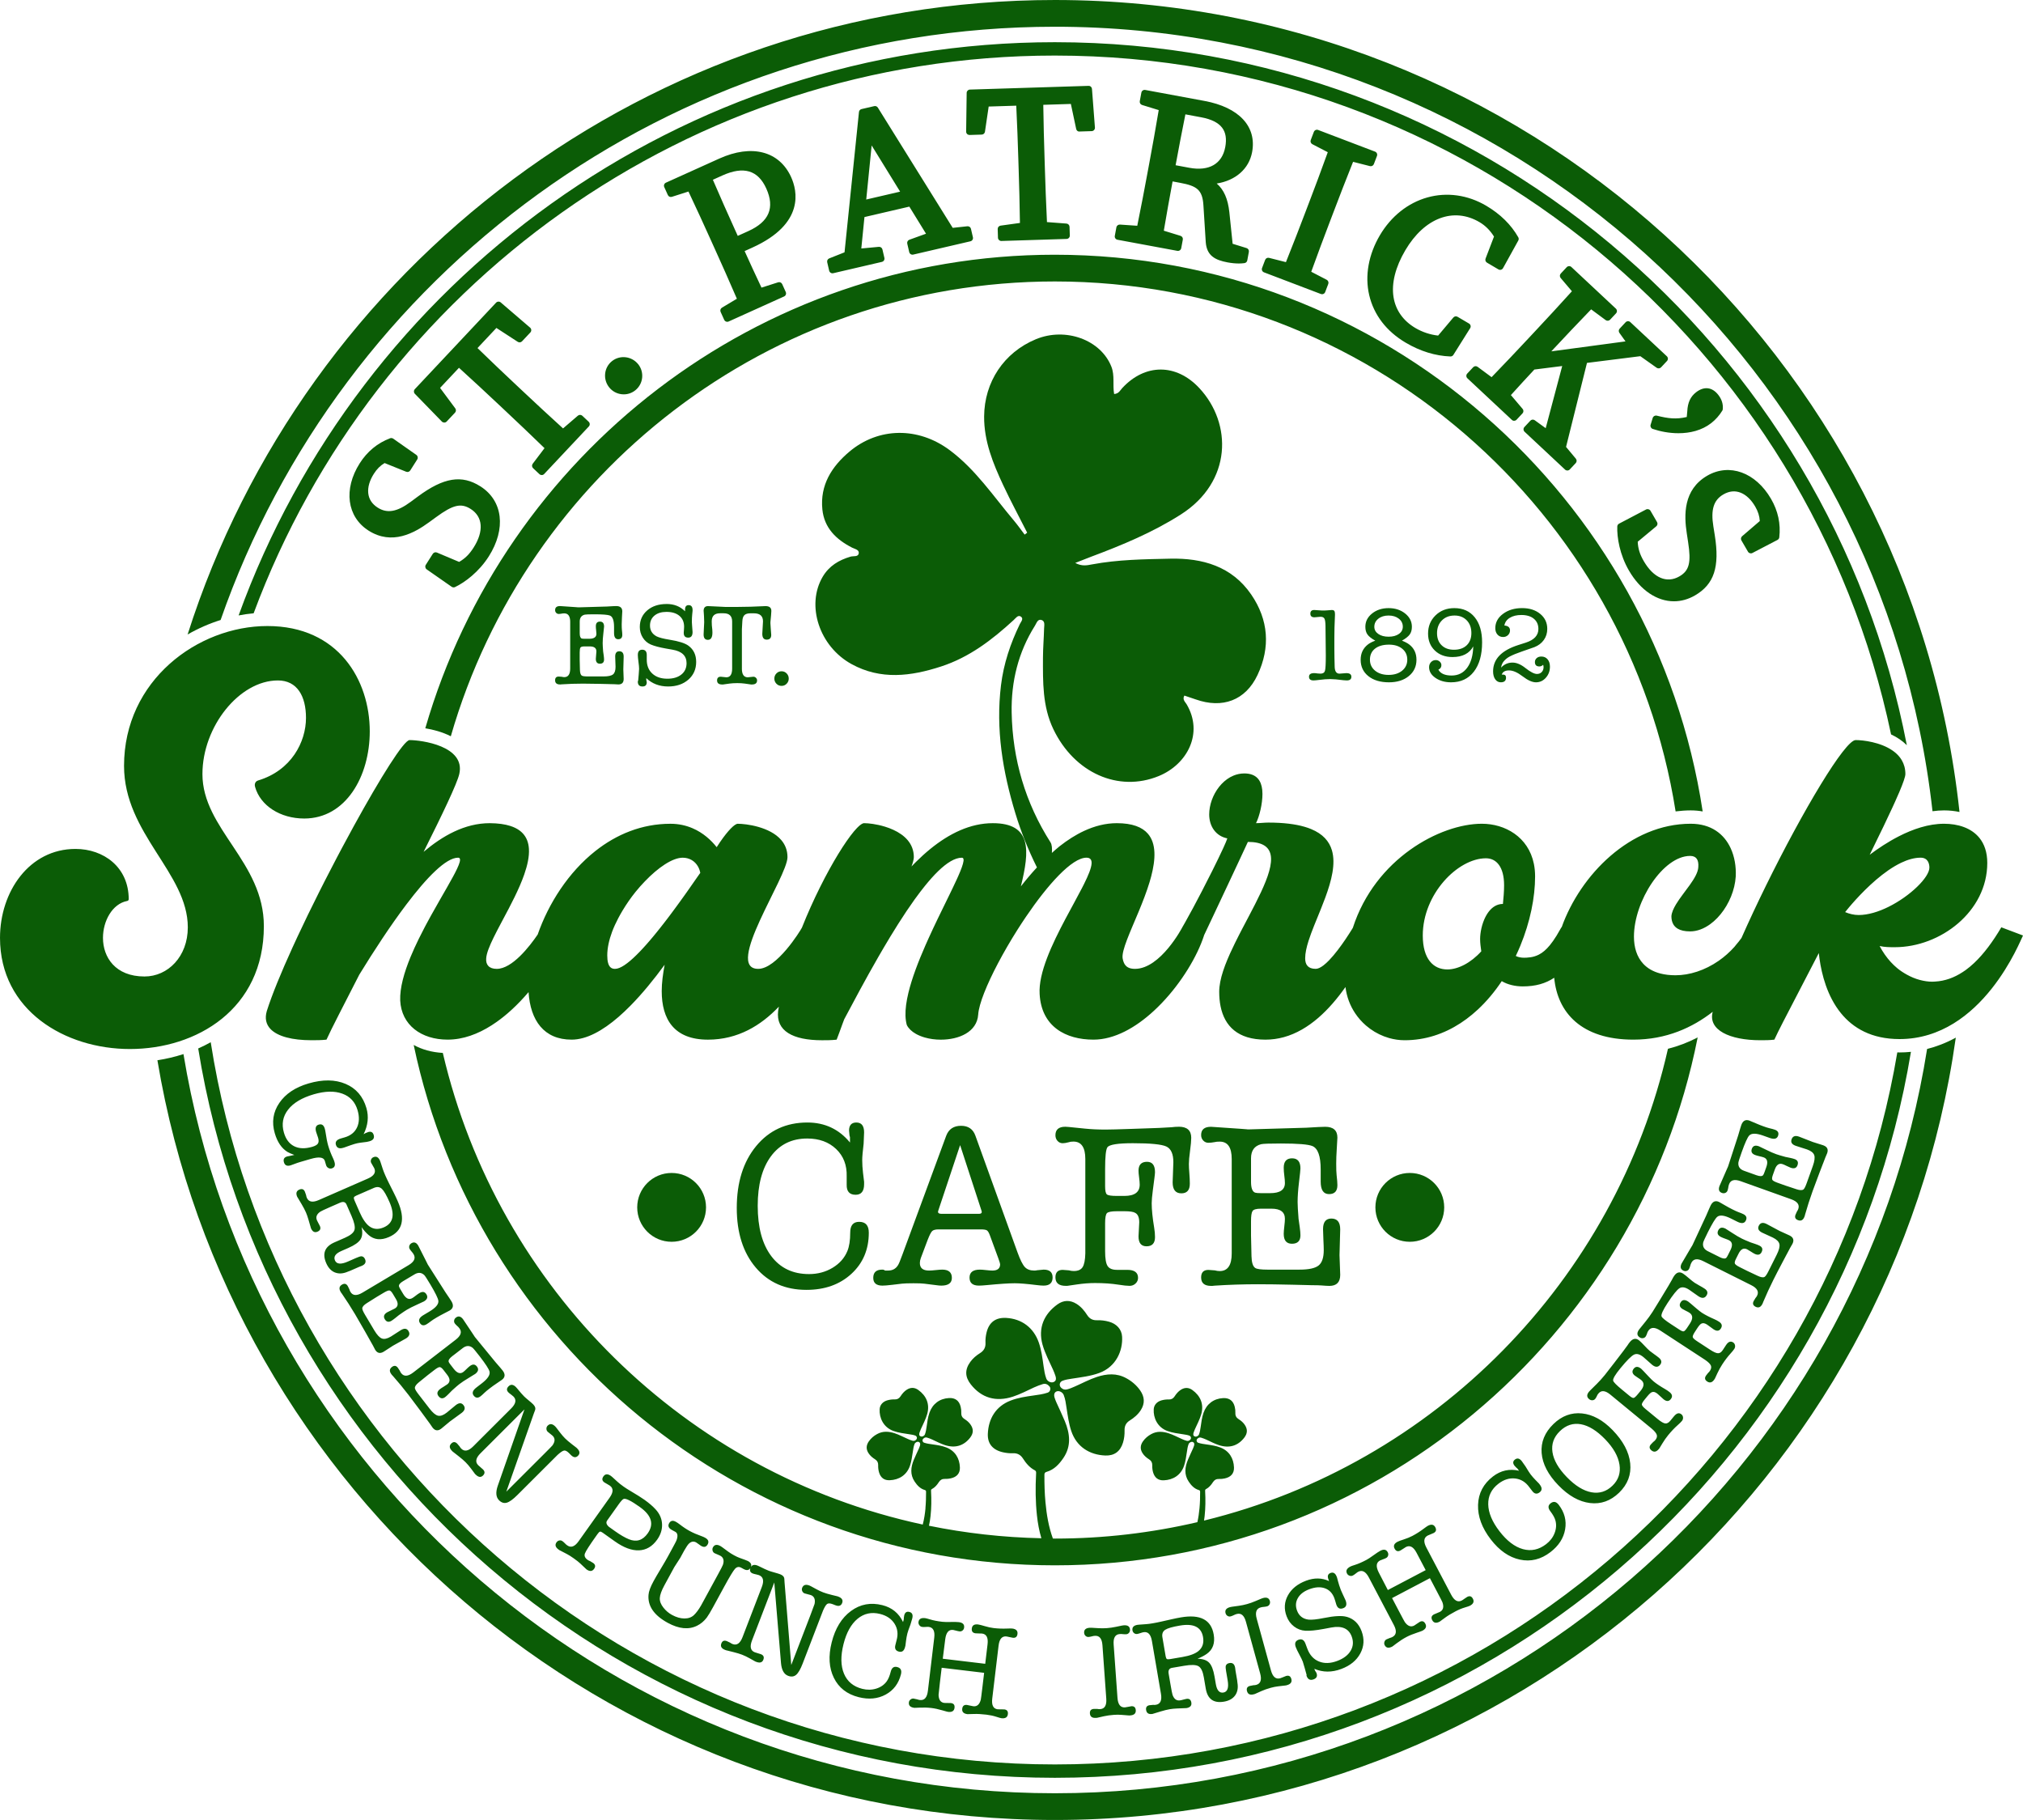
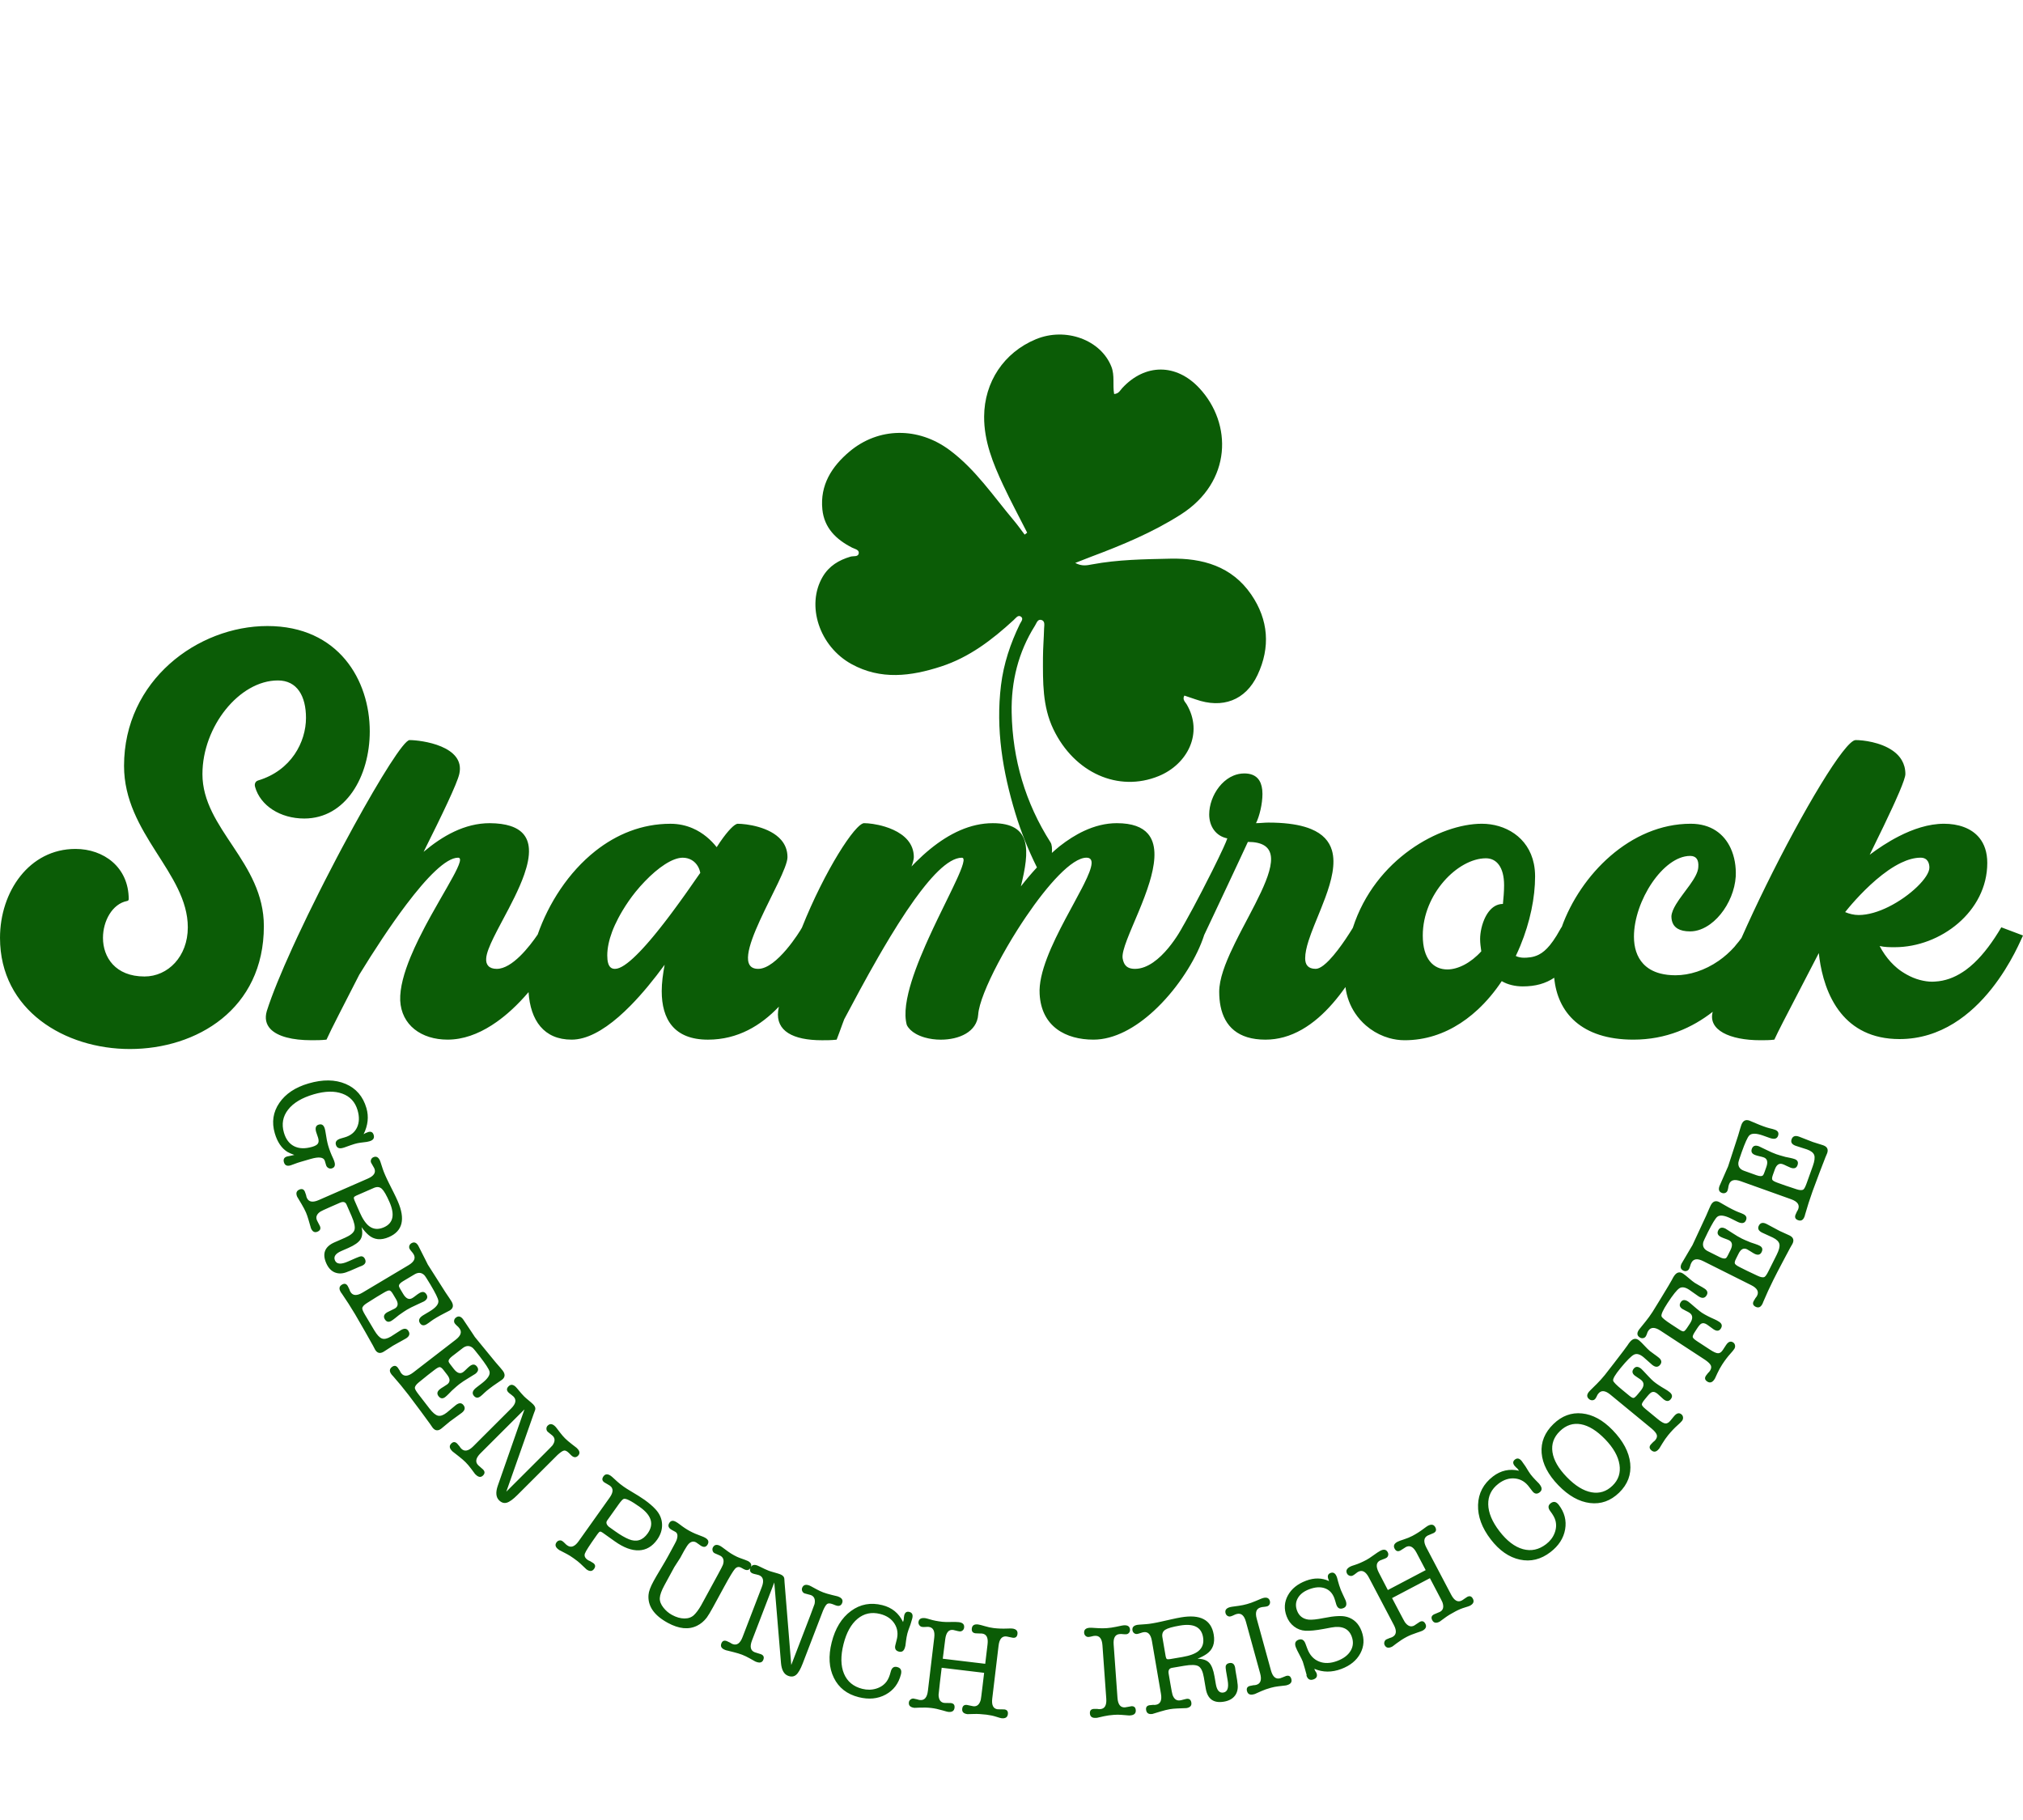
<svg xmlns="http://www.w3.org/2000/svg" xml:space="preserve" width="169.117mm" height="152.136mm" version="1.1" style="shape-rendering:geometricPrecision; text-rendering:geometricPrecision; image-rendering:optimizeQuality; fill-rule:evenodd; clip-rule:evenodd" viewBox="0 0 184.975 166.403">
  <defs>
    <style type="text/css">
   
    .fil0 {fill:#0B5C06;fill-rule:nonzero}
   
  </style>
  </defs>
  <g id="Layer_x0020_1">
-     <path class="fil0" d="M72.343 16.205c-1.082,-2.395 -3.604,-3.049 -6.58,-1.704l-4.873 2.201c-0.154,0.07 -0.222,0.25 -0.153,0.404l0.327 0.725c0.064,0.142 0.222,0.212 0.371,0.165l1.515 -0.484c0.746,1.573 1.45,3.118 2.043,4.433l0.409 0.906c0.559,1.239 1.282,2.848 1.975,4.463l-1.366 0.817c-0.133,0.08 -0.185,0.247 -0.121,0.388l0.328 0.725c0.051,0.113 0.162,0.179 0.279,0.179 0.042,0 0.085,-0.009 0.125,-0.027l5.072 -2.291c0.154,-0.069 0.222,-0.25 0.153,-0.404l-0.326 -0.724c-0.064,-0.141 -0.224,-0.214 -0.371,-0.165l-1.522 0.486c-0.553,-1.165 -1.066,-2.288 -1.543,-3.341l0.699 -0.316c4.846,-2.188 4.103,-5.229 3.559,-6.435zm-3.914 4.923l-0.972 0.438 -0.275 -0.609c-0.61,-1.351 -1.32,-2.933 -2,-4.52l0.864 -0.391c1.947,-0.878 3.261,-0.49 4.019,1.187 0.796,1.764 0.261,3.037 -1.636,3.894zm-10.08 12.167c0.281,0.349 0.412,0.789 0.366,1.239 -0.046,0.454 -0.267,0.862 -0.621,1.147 -0.303,0.245 -0.674,0.375 -1.059,0.375 -0.064,0 -0.129,-0.004 -0.193,-0.011 -0.449,-0.05 -0.852,-0.27 -1.134,-0.619 -0.287,-0.355 -0.421,-0.799 -0.377,-1.251 0.044,-0.456 0.264,-0.864 0.619,-1.151 0.728,-0.587 1.804,-0.466 2.398,0.271zm-13.659 17.58c-0.9,1.416 -2.184,2.376 -3.085,2.802 -0.042,0.02 -0.086,0.029 -0.131,0.029 -0.061,0 -0.123,-0.018 -0.175,-0.055l-2.284 -1.593c-0.134,-0.094 -0.171,-0.276 -0.083,-0.414l0.64 -1.007c0.08,-0.126 0.24,-0.174 0.377,-0.118l2.033 0.857c0.556,-0.324 0.934,-0.702 1.323,-1.312 0.952,-1.498 0.851,-2.818 -0.268,-3.53 -0.878,-0.558 -1.612,-0.386 -3.147,0.737l-0.657 0.479c-1.346,0.982 -3.384,2.13 -5.534,0.764 -1.979,-1.258 -2.312,-3.788 -0.809,-6.153 0.685,-1.078 1.619,-1.849 2.776,-2.291 0.095,-0.036 0.202,-0.022 0.285,0.035l2.117 1.487c0.133,0.094 0.17,0.276 0.082,0.414l-0.639 1.007c-0.079,0.124 -0.236,0.174 -0.372,0.119l-1.974 -0.795c-0.397,0.237 -0.704,0.545 -0.984,0.985 -0.387,0.609 -0.564,1.216 -0.512,1.755 0.054,0.555 0.346,1.005 0.869,1.338 0.867,0.55 1.769,0.391 3.017,-0.535l0.668 -0.494c2.348,-1.734 4.001,-2 5.702,-0.918 2.061,1.309 2.368,3.884 0.765,6.407zm9.137 -12.314c0.059,0.056 0.094,0.132 0.096,0.213 0.003,0.081 -0.027,0.16 -0.083,0.219l-4.084 4.346c-0.06,0.064 -0.141,0.096 -0.223,0.096 -0.075,0 -0.15,-0.028 -0.209,-0.083l-0.58 -0.544c-0.114,-0.107 -0.129,-0.282 -0.035,-0.407l1.079 -1.426c-1.234,-1.203 -2.471,-2.371 -3.527,-3.364l-0.724 -0.681c-1.056,-0.991 -2.296,-2.15 -3.57,-3.303l-1.728 1.839 1.389 1.87c0.088,0.118 0.079,0.283 -0.022,0.391l-0.762 0.812c-0.057,0.061 -0.137,0.095 -0.22,0.096 -0.085,-0.003 -0.164,-0.033 -0.222,-0.092l-2.47 -2.539c-0.114,-0.117 -0.115,-0.303 -0.004,-0.422l7.433 -7.911c0.112,-0.119 0.298,-0.13 0.421,-0.023l2.688 2.307c0.063,0.054 0.102,0.132 0.106,0.215 0.004,0.083 -0.025,0.165 -0.082,0.226l-0.762 0.811c-0.101,0.107 -0.266,0.128 -0.389,0.047l-1.954 -1.27 -1.728 1.839c1.234,1.203 2.466,2.368 3.519,3.357l0.725 0.68c0.984,0.924 2.267,2.124 3.578,3.31l1.356 -1.165c0.118,-0.101 0.294,-0.098 0.408,0.009l0.579 0.545zm97.656 -0.559c1.056,0.263 1.764,0.352 2.748,0.125l0.048 -0.533c0.042,-0.793 0.29,-1.329 0.803,-1.728 0.733,-0.569 1.475,-0.48 2.035,0.242 0.318,0.41 0.451,0.838 0.407,1.308 -0.004,0.046 -0.019,0.091 -0.044,0.131 -0.268,0.439 -0.619,0.833 -1.014,1.14 -0.863,0.67 -1.94,0.923 -2.996,0.923 -0.835,0 -1.657,-0.158 -2.35,-0.392 -0.156,-0.053 -0.243,-0.22 -0.194,-0.379l0.192 -0.628c0.048,-0.155 0.21,-0.243 0.366,-0.207zm-17.059 -7.995l-1.533 2.442c-0.056,0.09 -0.154,0.143 -0.259,0.143 -0.004,0 -0.008,0 -0.012,-0 -1.384,-0.053 -2.759,-0.477 -4.087,-1.26 -1.76,-1.038 -2.915,-2.542 -3.338,-4.351 -0.412,-1.761 -0.065,-3.705 0.977,-5.472 1.02,-1.729 2.56,-2.957 4.338,-3.456 1.79,-0.504 3.702,-0.234 5.385,0.758 1.288,0.759 2.274,1.729 2.93,2.882 0.053,0.092 0.053,0.206 0.002,0.299l-1.395 2.523c-0.04,0.072 -0.107,0.125 -0.187,0.147 -0.08,0.022 -0.164,0.01 -0.236,-0.032l-1.044 -0.615c-0.129,-0.076 -0.183,-0.233 -0.13,-0.372l0.771 -2.014c-0.351,-0.563 -0.795,-1.005 -1.32,-1.315 -2.377,-1.402 -5.042,-0.396 -6.788,2.565 -0.907,1.538 -1.28,3.021 -1.078,4.287 0.19,1.188 0.881,2.165 1.999,2.824 0.632,0.372 1.347,0.61 2.078,0.692l1.391 -1.651c0.096,-0.114 0.261,-0.142 0.389,-0.066l1.045 0.616c0.071,0.042 0.122,0.111 0.142,0.191 0.019,0.08 0.005,0.165 -0.039,0.235zm-45.643 -9.085c-0.035,-0.15 -0.174,-0.25 -0.331,-0.234l-1.338 0.145 -6.845 -10.994c-0.069,-0.111 -0.201,-0.165 -0.329,-0.136l-1.163 0.27c-0.127,0.029 -0.221,0.136 -0.235,0.266l-1.32 12.831 -1.399 0.555c-0.141,0.056 -0.219,0.206 -0.185,0.353l0.18 0.775c0.033,0.141 0.159,0.236 0.297,0.236 0.023,0 0.046,-0.002 0.07,-0.008l4.454 -1.036c0.164,-0.038 0.266,-0.202 0.228,-0.367l-0.18 -0.774c-0.034,-0.148 -0.173,-0.246 -0.326,-0.235l-1.605 0.15 0.288 -2.873 4.103 -0.954 1.526 2.477 -1.522 0.55c-0.146,0.053 -0.229,0.206 -0.194,0.356l0.18 0.775c0.018,0.079 0.067,0.147 0.136,0.19 0.069,0.042 0.151,0.057 0.231,0.038l5.229 -1.216c0.164,-0.038 0.266,-0.202 0.228,-0.366l-0.18 -0.775zm-6.478 -3.4l-3.098 0.72 0.495 -4.944 2.603 4.224zm80.388 31.606c-0.011,0.101 -0.072,0.189 -0.162,0.236l-2.295 1.196c-0.145,0.076 -0.323,0.024 -0.405,-0.117l-0.6 -1.031c-0.074,-0.127 -0.047,-0.289 0.065,-0.386l1.615 -1.387c-0.028,-0.462 -0.16,-0.877 -0.421,-1.327 -0.363,-0.624 -0.82,-1.06 -1.323,-1.262 -0.517,-0.207 -1.052,-0.155 -1.588,0.156 -0.889,0.516 -1.162,1.391 -0.913,2.925l0.131 0.821c0.459,2.883 -0.065,4.472 -1.809,5.485 -0.625,0.364 -1.279,0.539 -1.928,0.539 -1.541,0 -3.056,-0.99 -4.113,-2.809 -0.843,-1.451 -1.104,-3.033 -1.067,-4.03 0.004,-0.109 0.066,-0.208 0.163,-0.259l2.467 -1.295c0.146,-0.075 0.324,-0.024 0.406,0.117l0.599 1.032c0.075,0.129 0.046,0.293 -0.069,0.388l-1.697 1.411c0.032,0.642 0.193,1.153 0.556,1.778 0.893,1.535 2.11,2.053 3.258,1.387 0.899,-0.522 1.085,-1.255 0.793,-3.134l-0.122 -0.804c-0.253,-1.646 -0.335,-3.983 1.868,-5.264 2.029,-1.177 4.428,-0.308 5.835,2.114 0.643,1.106 0.897,2.29 0.756,3.519zm-17.584 -15.947l-1.913 7.68 0.896 1.076c0.099,0.118 0.094,0.291 -0.012,0.404l-0.543 0.581c-0.06,0.064 -0.142,0.097 -0.223,0.097 -0.075,0 -0.15,-0.027 -0.208,-0.082l-3.701 -3.462c-0.059,-0.056 -0.094,-0.132 -0.097,-0.213 -0.003,-0.081 0.027,-0.16 0.082,-0.219l0.543 -0.581c0.106,-0.113 0.278,-0.129 0.402,-0.039l1 0.726 1.51 -5.683 -2.547 0.321c-0.658,0.707 -1.396,1.505 -2.145,2.336l1.073 1.264c0.1,0.118 0.096,0.293 -0.01,0.406l-0.543 0.581c-0.055,0.059 -0.132,0.094 -0.213,0.097 -0.079,0.012 -0.16,-0.026 -0.219,-0.082l-4.065 -3.801c-0.059,-0.056 -0.094,-0.132 -0.097,-0.213 -0.003,-0.081 0.027,-0.16 0.082,-0.219l0.544 -0.581c0.106,-0.113 0.28,-0.129 0.405,-0.036l1.278 0.946c1.19,-1.225 2.362,-2.472 3.361,-3.539l0.678 -0.726c0.989,-1.058 2.147,-2.303 3.306,-3.59l-1.029 -1.212c-0.1,-0.118 -0.096,-0.293 0.009,-0.406l0.542 -0.581c0.055,-0.059 0.132,-0.094 0.213,-0.097 0.086,-0.005 0.16,0.026 0.219,0.082l4.065 3.801c0.123,0.115 0.13,0.308 0.015,0.432l-0.543 0.581c-0.106,0.114 -0.281,0.129 -0.405,0.037l-1.328 -0.983c-1.22,1.257 -2.427,2.542 -3.355,3.534l-0.286 0.306 6.783 -0.91 -0.559 -0.781c-0.085,-0.118 -0.074,-0.28 0.025,-0.386l0.542 -0.581c0.055,-0.059 0.132,-0.094 0.213,-0.097 0.083,-0.002 0.16,0.027 0.219,0.082l3.339 3.122c0.123,0.115 0.13,0.308 0.015,0.432l-0.543 0.581c-0.104,0.111 -0.276,0.128 -0.4,0.041l-1.496 -1.06 -4.881 0.614zm-45.261 -25.052l0.27 3.531c0.006,0.083 -0.021,0.165 -0.077,0.227 -0.056,0.062 -0.134,0.099 -0.218,0.102l-1.113 0.035c-0.168,0.017 -0.278,-0.097 -0.308,-0.242l-0.484 -2.279 -2.522 0.08c0.021,1.714 0.07,3.412 0.116,4.861l0.031 0.993c0.043,1.353 0.102,3.111 0.19,4.868l1.782 0.135c0.156,0.012 0.277,0.139 0.282,0.295l0.025 0.795c0.003,0.081 -0.027,0.16 -0.082,0.219 -0.056,0.059 -0.132,0.094 -0.213,0.096l-5.959 0.187c-0.003,0 -0.007,0 -0.01,0 -0.164,0 -0.3,-0.13 -0.305,-0.296l-0.025 -0.795c-0.005,-0.156 0.109,-0.29 0.263,-0.312l1.77 -0.246c-0.021,-1.716 -0.07,-3.419 -0.116,-4.87l-0.031 -0.994c-0.046,-1.447 -0.104,-3.143 -0.189,-4.858l-2.522 0.079 -0.34 2.304c-0.021,0.146 -0.145,0.256 -0.293,0.261l-1.112 0.035c-0.087,-0.003 -0.164,-0.029 -0.224,-0.087 -0.059,-0.058 -0.092,-0.139 -0.091,-0.222l0.048 -3.541c0.002,-0.163 0.133,-0.296 0.296,-0.301l9.257 -0.29 0.009 0.305 -0.009 -0.305 1.589 -0.05c0.178,-0.002 0.302,0.119 0.315,0.282zm10.287 1.099l-5.415 -1.004c-0.166,-0.032 -0.326,0.079 -0.356,0.245l-0.145 0.781c-0.028,0.153 0.062,0.302 0.211,0.348l1.521 0.468c-0.284,1.711 -0.59,3.384 -0.854,4.806l-0.181 0.977c-0.248,1.335 -0.573,3.069 -0.927,4.793l-1.587 -0.109c-0.15,-0.006 -0.293,0.097 -0.321,0.249l-0.145 0.782c-0.031,0.166 0.079,0.325 0.244,0.356l5.473 1.015c0.164,0.031 0.325,-0.079 0.356,-0.244l0.145 -0.781c0.028,-0.153 -0.062,-0.302 -0.211,-0.348l-1.526 -0.47c0.249,-1.494 0.531,-3.035 0.803,-4.505l0.677 0.126c1.533,0.284 2.058,0.625 2.143,2.083l0.211 3.337c0.089,1.25 0.863,1.646 1.998,1.857 0.364,0.067 0.706,0.101 1.021,0.101 0.183,0 0.356,-0.011 0.52,-0.034 0.13,-0.018 0.234,-0.118 0.258,-0.247l0.145 -0.781c0.028,-0.152 -0.062,-0.302 -0.21,-0.347l-1.274 -0.394 -0.301 -2.894c-0.132,-1.208 -0.497,-2.05 -1.153,-2.614 1.72,-0.273 2.95,-1.338 3.236,-2.875 0.434,-2.342 -1.195,-4.091 -4.357,-4.678zm1.899 4.221c-0.285,1.536 -1.479,2.224 -3.275,1.893l-1.264 -0.235c0.299,-1.607 0.585,-3.139 0.895,-4.652l1.448 0.269c0.916,0.17 1.559,0.49 1.909,0.951 0.333,0.438 0.427,1.018 0.287,1.774zm13.231 1.739l-1.542 -0.392c-0.639,1.588 -1.252,3.184 -1.771,4.548l-0.354 0.929c-0.513,1.349 -1.113,2.937 -1.701,4.574l1.412 0.733c0.138,0.072 0.2,0.235 0.145,0.38l-0.282 0.743c-0.029,0.076 -0.086,0.137 -0.161,0.17 -0.04,0.018 -0.082,0.027 -0.125,0.027 -0.037,0 -0.074,-0.007 -0.109,-0.02l-5.201 -1.98c-0.158,-0.06 -0.237,-0.237 -0.177,-0.394l0.282 -0.743c0.055,-0.145 0.209,-0.226 0.36,-0.187l1.542 0.391c0.663,-1.647 1.291,-3.287 1.771,-4.548l0.354 -0.929c0.478,-1.254 1.097,-2.892 1.701,-4.574l-1.412 -0.733c-0.138,-0.072 -0.2,-0.235 -0.145,-0.38l0.283 -0.743c0.06,-0.158 0.236,-0.238 0.394,-0.177l5.201 1.98c0.076,0.029 0.137,0.086 0.17,0.16 0.034,0.074 0.036,0.158 0.007,0.234l-0.283 0.743c-0.055,0.145 -0.21,0.227 -0.36,0.188z" />
    <path class="fil0" d="M27.481 106.233c-0.202,0.058 -0.382,0.12 -0.541,0.183 -0.159,0.063 -0.285,0.108 -0.378,0.136 -0.319,0.092 -0.519,-0.002 -0.601,-0.284 -0.08,-0.274 0.018,-0.45 0.291,-0.53l0.288 -0.058c0.073,-0.013 0.196,-0.041 0.371,-0.082 -0.295,-0.11 -0.504,-0.202 -0.628,-0.276 -0.539,-0.335 -0.925,-0.905 -1.16,-1.711 -0.294,-1.009 -0.155,-1.932 0.416,-2.768 0.572,-0.837 1.463,-1.431 2.676,-1.784 1.298,-0.378 2.426,-0.364 3.385,0.043 0.958,0.407 1.593,1.144 1.904,2.213 0.228,0.785 0.142,1.581 -0.259,2.388 0.1,-0.063 0.158,-0.097 0.174,-0.101 0.152,-0.062 0.236,-0.095 0.252,-0.099 0.258,-0.075 0.424,0.016 0.499,0.275 0.082,0.281 -0.045,0.471 -0.382,0.569 -0.11,0.032 -0.193,0.051 -0.25,0.058l-0.59 0.074c-0.172,0.022 -0.351,0.061 -0.539,0.116 -0.149,0.043 -0.461,0.151 -0.937,0.324l-0.105 0.03c-0.352,0.102 -0.57,0.009 -0.654,-0.28 -0.08,-0.275 0.072,-0.467 0.455,-0.578l0.352 -0.102c0.54,-0.158 0.914,-0.459 1.124,-0.905 0.209,-0.446 0.227,-0.97 0.052,-1.57 -0.22,-0.757 -0.686,-1.264 -1.398,-1.521 -0.711,-0.259 -1.579,-0.239 -2.604,0.059 -1.087,0.317 -1.871,0.785 -2.353,1.405 -0.481,0.619 -0.609,1.32 -0.381,2.103 0.175,0.601 0.487,1.016 0.936,1.242 0.449,0.225 1,0.243 1.651,0.054 0.267,-0.078 0.441,-0.177 0.52,-0.298 0.08,-0.12 0.086,-0.294 0.021,-0.521 -0.018,-0.062 -0.048,-0.151 -0.09,-0.266 -0.042,-0.115 -0.072,-0.204 -0.09,-0.267 -0.11,-0.375 -0.031,-0.601 0.235,-0.679 0.274,-0.08 0.457,0.041 0.551,0.361 0.029,0.101 0.054,0.218 0.073,0.348 0.074,0.512 0.155,0.917 0.241,1.214 0.112,0.383 0.265,0.78 0.461,1.189 0.043,0.09 0.081,0.193 0.116,0.31 0.091,0.313 0.007,0.507 -0.251,0.582 -0.109,0.032 -0.215,0.018 -0.317,-0.041 -0.102,-0.06 -0.169,-0.144 -0.201,-0.254 -0.028,-0.094 -0.048,-0.164 -0.062,-0.211 -0.005,-0.016 -0.013,-0.043 -0.024,-0.082 -0.012,-0.04 -0.021,-0.07 -0.028,-0.094 -0.1,-0.345 -0.531,-0.405 -1.292,-0.184l-0.932 0.271zm3.155 10.115c-0.349,-0.136 -0.618,-0.422 -0.807,-0.854 -0.385,-0.881 -0.134,-1.516 0.754,-1.905l0.336 -0.146 0.381 -0.167 0.246 -0.108c0.5,-0.219 0.788,-0.457 0.866,-0.717 0.077,-0.261 -0.014,-0.687 -0.274,-1.282l-0.454 -1.037c-0.104,-0.238 -0.302,-0.293 -0.593,-0.166l-0.862 0.377c-0.552,0.242 -0.862,0.387 -0.93,0.434 -0.344,0.23 -0.449,0.498 -0.315,0.804 0.046,0.104 0.085,0.181 0.117,0.23 0.069,0.12 0.118,0.215 0.147,0.281 0.104,0.239 0.034,0.412 -0.213,0.52 -0.261,0.115 -0.462,0.011 -0.602,-0.31l-0.051 -0.177 -0.186 -0.639c-0.072,-0.244 -0.146,-0.457 -0.224,-0.636 -0.098,-0.224 -0.231,-0.477 -0.399,-0.759l-0.303 -0.508c-0.067,-0.113 -0.099,-0.165 -0.095,-0.158 -0.141,-0.321 -0.076,-0.54 0.192,-0.658 0.239,-0.104 0.409,-0.041 0.51,0.19 0.016,0.037 0.052,0.141 0.11,0.313 0.013,0.092 0.036,0.175 0.069,0.249 0.167,0.381 0.53,0.449 1.089,0.204l4.489 -1.963c0.56,-0.245 0.757,-0.558 0.59,-0.938 -0.026,-0.06 -0.075,-0.146 -0.145,-0.257 -0.071,-0.112 -0.119,-0.197 -0.146,-0.256 -0.042,-0.097 -0.043,-0.195 -0.001,-0.293 0.041,-0.099 0.111,-0.169 0.208,-0.211 0.261,-0.115 0.464,-0.007 0.607,0.322 0.013,0.03 0.032,0.084 0.058,0.162l0.194 0.595c0.05,0.155 0.125,0.345 0.223,0.569 0.101,0.232 0.221,0.485 0.36,0.763l0.417 0.831c0.139,0.277 0.261,0.535 0.365,0.773 0.718,1.643 0.452,2.737 -0.798,3.283 -0.736,0.322 -1.363,0.258 -1.878,-0.193 -0.199,-0.17 -0.409,-0.407 -0.63,-0.711 0.109,0.472 0.077,0.845 -0.095,1.118 -0.173,0.274 -0.542,0.534 -1.107,0.782l-0.514 0.224c-0.029,0.013 -0.074,0.032 -0.134,0.059 -0.536,0.234 -0.729,0.521 -0.581,0.86 0.151,0.347 0.545,0.382 1.181,0.104l0.333 -0.146 0.278 -0.122 0.155 -0.067c0.214,-0.094 0.368,-0.143 0.463,-0.148 0.151,0.004 0.265,0.092 0.34,0.264 0.118,0.269 0.02,0.471 -0.294,0.609 -0.007,0.003 -0.091,0.035 -0.251,0.097l-0.235 0.103c-0.157,0.069 -0.258,0.113 -0.302,0.132l-0.28 0.122c-0.048,0.013 -0.117,0.037 -0.206,0.077 -0.433,0.189 -0.824,0.216 -1.172,0.079zm2.245 -5.523c0.274,0.626 0.569,1.058 0.885,1.293 0.383,0.286 0.828,0.318 1.336,0.096 0.85,-0.372 1.021,-1.143 0.51,-2.311 -0.272,-0.622 -0.503,-1.022 -0.693,-1.203 -0.19,-0.179 -0.425,-0.213 -0.704,-0.1l-0.358 0.156 -1.288 0.563c-0.127,0.056 -0.197,0.113 -0.211,0.172 -0.014,0.06 0.007,0.153 0.062,0.28l0.461 1.052zm3.638 11.887c0.265,-0.144 0.461,-0.253 0.586,-0.328 0.322,-0.192 0.405,-0.419 0.248,-0.681 -0.148,-0.249 -0.38,-0.279 -0.694,-0.091 -0.105,0.063 -0.258,0.161 -0.458,0.294 -0.2,0.134 -0.353,0.232 -0.458,0.295 -0.336,0.201 -0.611,0.26 -0.825,0.179 -0.214,-0.081 -0.444,-0.328 -0.691,-0.74l-0.851 -1.428c-0.171,-0.287 -0.255,-0.483 -0.252,-0.589 0.007,-0.147 0.149,-0.307 0.425,-0.481 0.077,-0.045 0.229,-0.141 0.456,-0.286 0.185,-0.12 0.333,-0.212 0.445,-0.28l0.651 -0.388c0.231,-0.137 0.395,-0.204 0.492,-0.201 0.097,0.004 0.206,0.107 0.327,0.31l0.282 0.472c0.238,0.398 0.206,0.687 -0.095,0.867 -0.077,0.046 -0.195,0.104 -0.351,0.174 -0.158,0.07 -0.275,0.128 -0.352,0.174 -0.294,0.175 -0.368,0.385 -0.222,0.63 0.15,0.252 0.351,0.302 0.603,0.153 0.091,-0.054 0.207,-0.138 0.349,-0.251 0.172,-0.14 0.284,-0.23 0.336,-0.271 0.34,-0.241 0.58,-0.403 0.72,-0.486 0.245,-0.146 0.54,-0.295 0.884,-0.449 0.405,-0.18 0.635,-0.287 0.691,-0.321 0.301,-0.179 0.378,-0.393 0.229,-0.641 -0.148,-0.249 -0.362,-0.289 -0.642,-0.122 -0.105,0.061 -0.218,0.141 -0.341,0.239 -0.122,0.096 -0.226,0.17 -0.31,0.22 -0.301,0.18 -0.581,0.051 -0.84,-0.384l-0.253 -0.424c-0.07,-0.118 -0.113,-0.204 -0.127,-0.261 -0.032,-0.149 0.092,-0.307 0.372,-0.474l0.136 -0.081c0.042,-0.025 0.112,-0.067 0.21,-0.126 0.098,-0.058 0.175,-0.104 0.231,-0.137l0.472 -0.281c0.343,-0.205 0.642,-0.179 0.899,0.075 0.075,0.079 0.261,0.366 0.557,0.864 0.451,0.755 0.692,1.247 0.723,1.474 0.041,0.307 -0.233,0.637 -0.82,0.987l-0.546 0.325c-0.371,0.221 -0.482,0.456 -0.335,0.705 0.148,0.248 0.355,0.294 0.622,0.134 0.098,-0.058 0.241,-0.159 0.43,-0.303 0.091,-0.071 0.259,-0.178 0.504,-0.325 0.189,-0.112 0.4,-0.227 0.633,-0.346 0.313,-0.159 0.497,-0.256 0.553,-0.289 0.322,-0.192 0.374,-0.469 0.159,-0.832 -0.054,-0.091 -0.118,-0.189 -0.191,-0.297 -0.208,-0.301 -0.327,-0.477 -0.356,-0.526l-1.576 -2.477 -0.063 -0.104c0.042,0.07 -0.214,-0.438 -0.768,-1.527 -0.051,-0.101 -0.079,-0.156 -0.083,-0.162 -0.175,-0.294 -0.385,-0.367 -0.629,-0.221 -0.098,0.059 -0.162,0.14 -0.19,0.242 -0.029,0.102 -0.016,0.199 0.038,0.29 0.046,0.077 0.113,0.165 0.201,0.265 0.043,0.04 0.093,0.11 0.152,0.207 0.212,0.357 0.06,0.69 -0.458,0.999l-4.209 2.509c-0.525,0.313 -0.894,0.291 -1.106,-0.066 -0.042,-0.071 -0.075,-0.15 -0.1,-0.24 -0.078,-0.162 -0.127,-0.261 -0.148,-0.296 -0.129,-0.217 -0.306,-0.259 -0.53,-0.125 -0.252,0.15 -0.29,0.372 -0.115,0.666 0.004,0.007 0.017,0.028 0.038,0.063 0.028,0.032 0.05,0.06 0.067,0.088 0.417,0.605 0.822,1.236 1.214,1.894 0.258,0.434 0.558,0.953 0.899,1.555 0.34,0.603 0.496,0.88 0.467,0.831 0.134,0.224 0.222,0.38 0.265,0.468 0.086,0.177 0.152,0.304 0.198,0.38 0.192,0.322 0.452,0.385 0.781,0.189 0.098,-0.058 0.24,-0.15 0.426,-0.275 0.186,-0.125 0.328,-0.217 0.426,-0.276 0.125,-0.075 0.321,-0.185 0.586,-0.328zm5.154 6.865c0.245,-0.174 0.427,-0.306 0.543,-0.396 0.297,-0.229 0.352,-0.464 0.165,-0.706 -0.176,-0.229 -0.41,-0.232 -0.7,-0.007 -0.097,0.075 -0.237,0.19 -0.419,0.346 -0.183,0.157 -0.323,0.273 -0.419,0.347 -0.309,0.239 -0.576,0.331 -0.798,0.276 -0.223,-0.055 -0.48,-0.273 -0.774,-0.653l-1.015 -1.315c-0.204,-0.264 -0.311,-0.451 -0.321,-0.555 -0.011,-0.146 0.111,-0.323 0.364,-0.528 0.071,-0.054 0.211,-0.168 0.418,-0.338 0.169,-0.141 0.305,-0.251 0.409,-0.331l0.6 -0.463c0.213,-0.164 0.368,-0.25 0.465,-0.258 0.097,-0.008 0.217,0.081 0.362,0.268l0.336 0.435c0.283,0.367 0.287,0.658 0.009,0.872 -0.071,0.055 -0.18,0.126 -0.328,0.214 -0.148,0.088 -0.257,0.161 -0.329,0.215 -0.271,0.21 -0.319,0.426 -0.145,0.652 0.179,0.233 0.385,0.259 0.617,0.08 0.084,-0.065 0.189,-0.162 0.316,-0.291 0.154,-0.159 0.255,-0.262 0.302,-0.308 0.309,-0.28 0.527,-0.47 0.656,-0.569 0.226,-0.174 0.5,-0.358 0.826,-0.551 0.38,-0.227 0.596,-0.36 0.648,-0.4 0.277,-0.214 0.328,-0.436 0.151,-0.665 -0.176,-0.229 -0.394,-0.244 -0.652,-0.045 -0.097,0.074 -0.2,0.167 -0.31,0.277 -0.11,0.111 -0.204,0.196 -0.281,0.256 -0.277,0.214 -0.571,0.12 -0.88,-0.28l-0.302 -0.391c-0.084,-0.109 -0.136,-0.19 -0.158,-0.244 -0.049,-0.144 0.055,-0.316 0.312,-0.515l0.126 -0.097c0.038,-0.029 0.103,-0.079 0.194,-0.148 0.09,-0.07 0.161,-0.126 0.213,-0.165l0.435 -0.336c0.316,-0.243 0.616,-0.253 0.901,-0.032 0.084,0.069 0.302,0.332 0.656,0.79 0.538,0.696 0.835,1.156 0.894,1.379 0.077,0.3 -0.155,0.659 -0.696,1.078l-0.503 0.387c-0.342,0.264 -0.424,0.51 -0.248,0.739 0.177,0.229 0.388,0.249 0.633,0.06 0.09,-0.069 0.22,-0.187 0.391,-0.353 0.082,-0.081 0.236,-0.207 0.462,-0.381 0.174,-0.135 0.369,-0.275 0.587,-0.421 0.291,-0.195 0.463,-0.313 0.515,-0.353 0.296,-0.229 0.316,-0.51 0.058,-0.845 -0.064,-0.084 -0.14,-0.174 -0.225,-0.272 -0.243,-0.274 -0.381,-0.434 -0.416,-0.479l-1.861 -2.27 -0.074 -0.097c0.049,0.064 -0.266,-0.41 -0.945,-1.424 -0.063,-0.095 -0.097,-0.146 -0.102,-0.151 -0.208,-0.271 -0.425,-0.319 -0.651,-0.144 -0.091,0.07 -0.144,0.158 -0.16,0.263 -0.017,0.105 0.007,0.2 0.072,0.283 0.055,0.072 0.132,0.151 0.231,0.239 0.048,0.035 0.106,0.098 0.176,0.189 0.254,0.328 0.142,0.678 -0.335,1.046l-3.878 2.993c-0.484,0.373 -0.853,0.396 -1.107,0.067 -0.05,-0.065 -0.092,-0.139 -0.128,-0.225 -0.097,-0.151 -0.158,-0.244 -0.182,-0.276 -0.154,-0.201 -0.335,-0.221 -0.541,-0.062 -0.232,0.179 -0.244,0.405 -0.035,0.675 0.005,0.006 0.02,0.026 0.045,0.058 0.031,0.027 0.057,0.054 0.077,0.079 0.487,0.551 0.964,1.129 1.431,1.735 0.309,0.4 0.668,0.879 1.078,1.437 0.41,0.558 0.598,0.814 0.563,0.769 0.159,0.206 0.266,0.351 0.319,0.434 0.106,0.164 0.187,0.282 0.242,0.353 0.229,0.296 0.495,0.328 0.798,0.094 0.09,-0.07 0.22,-0.178 0.391,-0.325 0.17,-0.146 0.3,-0.254 0.391,-0.325 0.116,-0.09 0.297,-0.222 0.544,-0.397zm9.896 3.047c0.127,-0.021 0.279,0.056 0.455,0.231l0.088 0.088c0.024,0.024 0.056,0.056 0.097,0.097 0.234,0.235 0.448,0.255 0.641,0.063 0.199,-0.199 0.175,-0.422 -0.073,-0.669 -0.017,-0.017 -0.037,-0.038 -0.06,-0.061 -0.034,-0.023 -0.057,-0.041 -0.068,-0.053 -0.131,-0.099 -0.245,-0.187 -0.342,-0.263 -0.279,-0.216 -0.494,-0.399 -0.643,-0.549 -0.149,-0.15 -0.299,-0.323 -0.449,-0.519l-0.337 -0.441c-0.017,-0.029 -0.052,-0.069 -0.103,-0.12 -0.259,-0.26 -0.493,-0.286 -0.7,-0.078 -0.075,0.075 -0.113,0.167 -0.112,0.276 -0,0.11 0.037,0.202 0.112,0.277 0.046,0.046 0.122,0.108 0.229,0.186 0.106,0.077 0.183,0.14 0.229,0.186 0.236,0.237 0.23,0.53 -0.018,0.881 -0.041,0.052 -0.285,0.302 -0.735,0.751l-3.485 3.479 2.516 -7.148 0.113 -0.302c0.064,-0.178 0.006,-0.357 -0.172,-0.535 -0.086,-0.086 -0.224,-0.207 -0.414,-0.363 -0.189,-0.156 -0.328,-0.276 -0.414,-0.362 -0.155,-0.155 -0.362,-0.392 -0.62,-0.708 -0.052,-0.063 -0.095,-0.113 -0.13,-0.147 -0.247,-0.248 -0.471,-0.271 -0.673,-0.069 -0.19,0.19 -0.194,0.377 -0.011,0.559 0.051,0.051 0.141,0.123 0.266,0.215 0.085,0.063 0.148,0.115 0.188,0.155 0.297,0.297 0.23,0.662 -0.203,1.094l-1.366 1.364 -0.743 0.742 -0.761 0.759 -0.605 0.606c-0.433,0.431 -0.796,0.499 -1.089,0.206 -0.058,-0.058 -0.109,-0.127 -0.155,-0.207 -0.115,-0.139 -0.187,-0.223 -0.216,-0.251 -0.184,-0.185 -0.366,-0.188 -0.544,-0.009 -0.202,0.202 -0.179,0.427 0.069,0.674 0.017,0.017 0.04,0.041 0.069,0.069 0.035,0.023 0.058,0.041 0.07,0.052l0.475 0.372c0.265,0.207 0.472,0.387 0.622,0.537 0.172,0.172 0.342,0.371 0.509,0.596l0.302 0.406c0.012,0.011 0.029,0.035 0.052,0.07 0.023,0.023 0.04,0.04 0.052,0.051 0.259,0.26 0.486,0.291 0.682,0.096 0.184,-0.185 0.184,-0.369 0.001,-0.554 -0.046,-0.046 -0.119,-0.11 -0.22,-0.194 -0.101,-0.084 -0.174,-0.149 -0.22,-0.195 -0.294,-0.294 -0.224,-0.656 0.208,-1.088l4.021 -4.015 -2.44 6.982c-0.207,0.6 -0.169,1.042 0.115,1.326 0.219,0.22 0.455,0.294 0.706,0.223 0.251,-0.071 0.575,-0.305 0.972,-0.702l2.305 -2.301 0.881 -0.879 0.492 -0.491c0.265,-0.24 0.461,-0.372 0.589,-0.394zm6.857 9.124c-0.664,0.028 -1.401,-0.246 -2.211,-0.822l-0.707 -0.503c-0.219,-0.156 -0.348,-0.248 -0.388,-0.277l-0.02 -0.014c-0.106,-0.076 -0.187,-0.106 -0.243,-0.091 -0.056,0.015 -0.13,0.089 -0.224,0.221l-0.141 0.198c-0.597,0.84 -0.934,1.366 -1.011,1.58 -0.077,0.214 0.004,0.406 0.243,0.576 0.073,0.052 0.149,0.092 0.23,0.119 0.156,0.09 0.25,0.147 0.283,0.171 0.206,0.146 0.233,0.326 0.082,0.538 -0.17,0.239 -0.401,0.255 -0.693,0.046l-0.126 -0.119 -0.448 -0.424c-0.126,-0.119 -0.327,-0.278 -0.607,-0.476 -0.232,-0.165 -0.428,-0.29 -0.589,-0.373l-0.634 -0.331c-0.014,-0.009 -0.036,-0.021 -0.067,-0.033 -0.027,-0.019 -0.05,-0.035 -0.07,-0.049 -0.299,-0.213 -0.366,-0.435 -0.2,-0.667 0.066,-0.093 0.151,-0.15 0.256,-0.171 0.105,-0.02 0.2,-0.001 0.286,0.062 0.073,0.052 0.156,0.125 0.248,0.221 0.036,0.046 0.102,0.103 0.195,0.168 0.339,0.242 0.684,0.113 1.038,-0.384l2.835 -3.985c0.349,-0.491 0.355,-0.856 0.019,-1.094 -0.053,-0.037 -0.126,-0.081 -0.219,-0.132 -0.137,-0.073 -0.231,-0.129 -0.284,-0.166 -0.211,-0.15 -0.238,-0.334 -0.082,-0.553 0.165,-0.233 0.394,-0.245 0.685,-0.038 0.046,0.033 0.094,0.072 0.142,0.117l0.445 0.406c0.145,0.134 0.336,0.285 0.575,0.455 0.165,0.117 0.372,0.249 0.618,0.394 0.576,0.34 1.003,0.609 1.282,0.807 0.424,0.301 0.764,0.594 1.022,0.877 0.371,0.404 0.568,0.854 0.59,1.35 0.022,0.495 -0.128,0.969 -0.449,1.421 -0.445,0.624 -0.999,0.949 -1.663,0.976zm0.081 -3.96c-0.796,-0.567 -1.291,-0.814 -1.483,-0.74 -0.094,0.034 -0.246,0.2 -0.459,0.498l-1.048 1.474c-0.127,0.179 -0.074,0.372 0.159,0.578 -0.02,-0.014 0.172,0.123 0.577,0.411 0.471,0.335 0.889,0.578 1.253,0.727 0.69,0.28 1.261,0.103 1.715,-0.535 0.599,-0.843 0.362,-1.647 -0.714,-2.411zm17.755 8.934c0.031,0.012 0.074,0.028 0.128,0.049 0.309,0.119 0.513,0.051 0.612,-0.204 0.1,-0.262 -0.013,-0.456 -0.34,-0.582 -0.022,-0.008 -0.049,-0.019 -0.08,-0.031 -0.041,-0.007 -0.069,-0.014 -0.084,-0.02 -0.16,-0.038 -0.299,-0.072 -0.419,-0.102 -0.343,-0.084 -0.614,-0.164 -0.811,-0.24 -0.198,-0.076 -0.405,-0.172 -0.622,-0.291l-0.486 -0.265c-0.028,-0.019 -0.075,-0.042 -0.144,-0.069 -0.342,-0.132 -0.566,-0.06 -0.671,0.214 -0.038,0.099 -0.035,0.198 0.01,0.298 0.044,0.1 0.117,0.169 0.215,0.207 0.061,0.024 0.155,0.049 0.285,0.077 0.129,0.028 0.224,0.054 0.285,0.076 0.311,0.119 0.426,0.391 0.342,0.812 -0.016,0.064 -0.138,0.392 -0.365,0.986l-1.767 4.597 -0.613 -7.553 -0.02 -0.322c-0.015,-0.189 -0.139,-0.329 -0.375,-0.419 -0.114,-0.044 -0.289,-0.098 -0.525,-0.163 -0.237,-0.065 -0.412,-0.119 -0.525,-0.162 -0.205,-0.079 -0.49,-0.211 -0.855,-0.394 -0.073,-0.036 -0.133,-0.064 -0.178,-0.081 -0.291,-0.112 -0.487,-0.059 -0.6,0.139 0.089,-0.217 0.004,-0.402 -0.271,-0.552 -0.043,-0.023 -0.134,-0.06 -0.274,-0.111l-0.499 -0.181c-0.14,-0.051 -0.306,-0.128 -0.499,-0.234 -0.2,-0.109 -0.373,-0.217 -0.519,-0.324l-0.586 -0.431c-0.046,-0.035 -0.094,-0.066 -0.144,-0.092 -0.315,-0.171 -0.541,-0.13 -0.679,0.124 -0.05,0.091 -0.06,0.19 -0.032,0.298 0.028,0.107 0.089,0.185 0.18,0.235 0.056,0.03 0.156,0.073 0.299,0.13 0.098,0.038 0.172,0.071 0.221,0.098 0.296,0.161 0.377,0.442 0.241,0.841 -0.025,0.08 -0.186,0.391 -0.482,0.934l-1.502 2.757c-0.222,0.389 -0.443,0.689 -0.663,0.898 -0.221,0.209 -0.512,0.313 -0.873,0.311 -0.361,-0.002 -0.738,-0.11 -1.131,-0.324 -0.301,-0.164 -0.561,-0.384 -0.781,-0.662 -0.238,-0.296 -0.349,-0.589 -0.336,-0.879 0.014,-0.289 0.157,-0.684 0.429,-1.184l0.9 -1.653 0.537 -0.834 0.374 -0.686c0.186,-0.326 0.327,-0.531 0.421,-0.62 0.211,-0.201 0.431,-0.238 0.66,-0.114 0.057,0.032 0.138,0.087 0.243,0.168 0.104,0.08 0.185,0.136 0.243,0.167 0.251,0.137 0.442,0.083 0.574,-0.16 0.132,-0.243 0.052,-0.445 -0.241,-0.604 -0.1,-0.054 -0.197,-0.098 -0.291,-0.13 -0.435,-0.155 -0.807,-0.315 -1.115,-0.483 -0.3,-0.163 -0.61,-0.369 -0.929,-0.618 -0.117,-0.091 -0.233,-0.168 -0.347,-0.23 -0.272,-0.148 -0.474,-0.101 -0.607,0.142 -0.132,0.243 -0.048,0.446 0.252,0.61 0.064,0.036 0.11,0.061 0.139,0.076 0.029,0.015 0.061,0.034 0.097,0.052 0.036,0.019 0.061,0.032 0.075,0.041 0.229,0.125 0.261,0.397 0.098,0.816 -0.028,0.068 -0.183,0.363 -0.467,0.883l-0.309 0.567c-0.14,0.257 -0.357,0.631 -0.652,1.122 -0.295,0.491 -0.513,0.865 -0.653,1.122 -0.288,0.527 -0.442,0.947 -0.463,1.259 -0.082,1.02 0.507,1.872 1.766,2.557 1.023,0.557 1.918,0.642 2.685,0.255 0.33,-0.163 0.62,-0.406 0.872,-0.732 0.141,-0.191 0.338,-0.518 0.59,-0.981l1.02 -1.872c0.481,-0.884 0.805,-1.419 0.972,-1.607 0.166,-0.186 0.357,-0.221 0.572,-0.105 0.05,0.028 0.086,0.047 0.107,0.059l0.118 0.064c0.275,0.15 0.476,0.116 0.61,-0.088 -0.083,0.238 -0.011,0.404 0.223,0.493 0.068,0.026 0.178,0.055 0.33,0.088 0.104,0.023 0.183,0.044 0.235,0.063 0.392,0.151 0.479,0.512 0.26,1.082l-0.693 1.802 -0.377 0.981 -0.386 1.004 -0.307 0.799c-0.219,0.57 -0.523,0.78 -0.911,0.631 -0.076,-0.029 -0.151,-0.072 -0.226,-0.127 -0.162,-0.079 -0.261,-0.127 -0.299,-0.141 -0.244,-0.093 -0.411,-0.022 -0.501,0.214 -0.102,0.266 0.01,0.462 0.337,0.588 0.023,0.008 0.053,0.02 0.091,0.035 0.041,0.007 0.069,0.013 0.084,0.019l0.585 0.146c0.326,0.082 0.589,0.16 0.786,0.236 0.228,0.088 0.464,0.201 0.708,0.338l0.442 0.248c0.015,0.005 0.04,0.02 0.076,0.042 0.03,0.012 0.053,0.02 0.068,0.026 0.343,0.132 0.563,0.069 0.663,-0.19 0.093,-0.243 0.018,-0.412 -0.225,-0.506 -0.061,-0.024 -0.154,-0.052 -0.28,-0.088 -0.127,-0.035 -0.22,-0.064 -0.28,-0.088 -0.388,-0.149 -0.472,-0.509 -0.253,-1.079l2.038 -5.304 0.614 7.37c0.056,0.632 0.27,1.02 0.644,1.164 0.29,0.112 0.535,0.084 0.736,-0.084 0.2,-0.167 0.401,-0.512 0.602,-1.036l1.169 -3.041 0.446 -1.16 0.25 -0.649c0.144,-0.329 0.27,-0.529 0.377,-0.601 0.107,-0.072 0.277,-0.063 0.509,0.026l0.116 0.045zm7.151 1.253c0.084,-0.332 -0.005,-0.53 -0.266,-0.595 -0.245,-0.062 -0.403,0.045 -0.471,0.32 0.004,-0.016 -0.009,0.067 -0.037,0.249 -0.002,0.008 -0.002,0.038 0.002,0.091 -0.012,0.049 -0.023,0.094 -0.034,0.134l-0.034 0.133c-0.384,-0.81 -1.014,-1.326 -1.892,-1.546 -1.067,-0.269 -2.025,-0.09 -2.875,0.537 -0.85,0.626 -1.438,1.583 -1.761,2.87 -0.314,1.249 -0.247,2.328 0.2,3.238 0.447,0.91 1.204,1.5 2.271,1.768 0.924,0.232 1.746,0.154 2.466,-0.237 0.72,-0.39 1.185,-1.007 1.398,-1.853 0.091,-0.364 -0.025,-0.586 -0.349,-0.667 -0.3,-0.076 -0.496,0.069 -0.587,0.432 -0.097,0.387 -0.222,0.683 -0.374,0.889 -0.23,0.311 -0.547,0.53 -0.952,0.654 -0.405,0.125 -0.829,0.132 -1.272,0.021 -0.813,-0.205 -1.371,-0.666 -1.674,-1.385 -0.302,-0.719 -0.317,-1.619 -0.045,-2.701 0.266,-1.058 0.695,-1.832 1.287,-2.322 0.593,-0.489 1.278,-0.636 2.059,-0.44 0.599,0.151 1.039,0.448 1.321,0.894 0.281,0.446 0.344,0.949 0.186,1.509l-0.106 0.423c-0.093,0.335 0.015,0.542 0.323,0.619 0.284,0.072 0.471,-0.07 0.56,-0.427l0.03 -0.118 0.059 -0.464c0.029,-0.228 0.07,-0.448 0.123,-0.662 0.038,-0.15 0.13,-0.416 0.277,-0.799 0.096,-0.311 0.151,-0.5 0.167,-0.563zm9.136 0.924c-0.073,-0.009 -0.229,-0.008 -0.468,0.002 -0.412,0.018 -0.821,0.003 -1.225,-0.045 -0.251,-0.03 -0.523,-0.089 -0.816,-0.177 -0.293,-0.088 -0.496,-0.14 -0.609,-0.153 -0.348,-0.042 -0.539,0.081 -0.573,0.368 -0.031,0.263 0.082,0.41 0.341,0.441 0.089,0.011 0.197,0.015 0.325,0.014 0.127,-0.001 0.215,0.001 0.264,0.007 0.413,0.049 0.583,0.377 0.51,0.983l-0.213 1.784 -3.882 -0.464 0.227 -1.794c0.08,-0.606 0.319,-0.885 0.715,-0.838 0.049,0.006 0.136,0.027 0.264,0.062 0.127,0.036 0.234,0.059 0.324,0.069 0.105,0.013 0.199,-0.014 0.28,-0.081 0.082,-0.067 0.13,-0.156 0.143,-0.267 0.034,-0.288 -0.127,-0.452 -0.483,-0.495 -0.162,-0.019 -0.414,-0.025 -0.755,-0.016 -0.342,0.008 -0.597,0.002 -0.767,-0.018 -0.445,-0.052 -0.818,-0.126 -1.118,-0.219 -0.222,-0.068 -0.369,-0.106 -0.442,-0.114 -0.372,-0.044 -0.575,0.075 -0.609,0.358 -0.013,0.104 0.015,0.202 0.082,0.292 0.067,0.09 0.153,0.141 0.258,0.154 0.089,0.011 0.196,0.011 0.32,0.001 0.124,-0.01 0.215,-0.011 0.271,-0.005 0.413,0.049 0.583,0.378 0.51,0.984l-0.581 4.866c-0.073,0.606 -0.315,0.885 -0.728,0.836 -0.081,-0.01 -0.165,-0.03 -0.252,-0.061 -0.143,-0.038 -0.251,-0.061 -0.324,-0.07 -0.105,-0.013 -0.201,0.017 -0.287,0.087 -0.087,0.07 -0.136,0.158 -0.148,0.261 -0.035,0.288 0.134,0.453 0.506,0.498 0.008,0.001 0.062,-0.001 0.161,-0.005l0.297 -0.014c0.396,-0.018 0.764,-0.007 1.103,0.034 0.291,0.035 0.627,0.107 1.008,0.218 0.285,0.084 0.456,0.129 0.513,0.136 0.355,0.043 0.551,-0.082 0.586,-0.373 0.031,-0.259 -0.079,-0.404 -0.33,-0.433 -0.065,-0.008 -0.166,-0.009 -0.301,-0.006 -0.136,0.004 -0.237,0.002 -0.301,-0.005 -0.34,-0.041 -0.515,-0.288 -0.527,-0.74 -0.001,-0.058 0.039,-0.422 0.118,-1.093l0.166 -1.384 3.882 0.464 -0.164 1.371c-0.08,0.671 -0.128,1.034 -0.143,1.09 -0.118,0.438 -0.346,0.635 -0.686,0.594 -0.065,-0.007 -0.161,-0.027 -0.288,-0.058 -0.128,-0.032 -0.224,-0.052 -0.288,-0.06 -0.259,-0.031 -0.404,0.085 -0.435,0.348 -0.035,0.287 0.127,0.452 0.482,0.494 0.033,0.004 0.23,-0.001 0.593,-0.016 0.313,-0.012 0.692,0.009 1.137,0.062 0.331,0.04 0.635,0.105 0.911,0.195 0.237,0.077 0.392,0.121 0.465,0.13 0.356,0.042 0.551,-0.082 0.586,-0.373 0.031,-0.258 -0.079,-0.403 -0.329,-0.433 -0.065,-0.008 -0.165,-0.009 -0.301,-0.005 -0.136,0.004 -0.236,0.002 -0.301,-0.005 -0.405,-0.048 -0.571,-0.377 -0.498,-0.983l0.579 -4.841c0.073,-0.606 0.315,-0.885 0.728,-0.836 0.065,0.008 0.161,0.028 0.288,0.06 0.127,0.031 0.223,0.051 0.288,0.058 0.251,0.03 0.392,-0.086 0.424,-0.348 0.035,-0.287 -0.126,-0.453 -0.482,-0.495zm10.896 7.105c-0.065,0.005 -0.174,0.025 -0.326,0.06 -0.104,0.024 -0.189,0.038 -0.254,0.042 -0.414,0.03 -0.643,-0.26 -0.687,-0.869l-0.35 -4.887c-0.043,-0.601 0.142,-0.917 0.557,-0.947 0.113,-0.008 0.199,-0.006 0.257,0.006 0.14,0.014 0.25,0.019 0.332,0.013 0.105,-0.008 0.192,-0.052 0.26,-0.135 0.068,-0.083 0.097,-0.181 0.089,-0.295 -0.02,-0.285 -0.209,-0.414 -0.567,-0.388 -0.049,0.004 -0.105,0.012 -0.17,0.024l-0.543 0.113c-0.298,0.062 -0.573,0.103 -0.825,0.12 -0.26,0.019 -0.513,0.021 -0.759,0.006l-0.652 -0.039c-0.066,-0.004 -0.123,-0.004 -0.172,0 -0.358,0.026 -0.526,0.18 -0.506,0.465 0.008,0.114 0.052,0.207 0.13,0.279 0.079,0.072 0.171,0.104 0.277,0.097 0.089,-0.007 0.198,-0.027 0.326,-0.06 0.056,-0.021 0.14,-0.035 0.254,-0.043 0.414,-0.029 0.643,0.257 0.687,0.857l0.35 4.887c0.044,0.609 -0.142,0.928 -0.556,0.958 -0.081,0.006 -0.168,-0.001 -0.259,-0.018 -0.18,-0.004 -0.29,-0.004 -0.331,-0.001 -0.252,0.018 -0.368,0.158 -0.35,0.417 0.021,0.293 0.206,0.426 0.556,0.401 0.024,-0.001 0.057,-0.003 0.097,-0.007 0.04,-0.011 0.068,-0.017 0.084,-0.018l0.555 -0.126c0.265,-0.059 0.568,-0.101 0.91,-0.126 0.236,-0.017 0.46,-0.017 0.674,0.001l0.641 0.051c0.024,-0.002 0.053,0 0.086,0.006 0.041,-0.003 0.069,-0.005 0.085,-0.006 0.357,-0.025 0.526,-0.184 0.505,-0.477 -0.019,-0.26 -0.154,-0.38 -0.406,-0.362zm9.7 -2.154c0.08,0.465 0.011,0.851 -0.204,1.156 -0.217,0.305 -0.558,0.498 -1.023,0.578 -0.948,0.163 -1.503,-0.234 -1.667,-1.19l-0.062 -0.36 -0.07 -0.41 -0.045 -0.265c-0.091,-0.538 -0.255,-0.876 -0.488,-1.014 -0.234,-0.137 -0.67,-0.151 -1.31,-0.041l-1.115 0.19c-0.256,0.044 -0.357,0.223 -0.304,0.536l0.159 0.927c0.102,0.594 0.167,0.93 0.197,1.008 0.141,0.389 0.376,0.555 0.705,0.499 0.112,-0.02 0.196,-0.038 0.25,-0.058 0.134,-0.038 0.237,-0.063 0.309,-0.075 0.257,-0.044 0.408,0.067 0.454,0.332 0.048,0.281 -0.101,0.451 -0.446,0.51l-0.185 0.007 -0.665 0.028c-0.254,0.01 -0.478,0.032 -0.67,0.065 -0.241,0.041 -0.518,0.11 -0.833,0.205l-0.566 0.172c-0.126,0.037 -0.184,0.056 -0.176,0.055 -0.345,0.058 -0.543,-0.056 -0.592,-0.346 -0.044,-0.257 0.058,-0.406 0.307,-0.449 0.04,-0.007 0.15,-0.017 0.329,-0.032 0.092,0.009 0.179,0.007 0.259,-0.007 0.41,-0.071 0.563,-0.407 0.46,-1.009l-0.827 -4.829c-0.103,-0.602 -0.359,-0.868 -0.769,-0.798 -0.064,0.011 -0.159,0.037 -0.284,0.08 -0.125,0.042 -0.22,0.069 -0.284,0.079 -0.104,0.018 -0.199,-0.005 -0.285,-0.069 -0.085,-0.064 -0.137,-0.148 -0.155,-0.254 -0.048,-0.28 0.104,-0.451 0.458,-0.511 0.032,-0.006 0.089,-0.011 0.171,-0.017l0.624 -0.045c0.163,-0.011 0.365,-0.037 0.606,-0.079 0.249,-0.042 0.524,-0.098 0.827,-0.167l0.907 -0.204c0.302,-0.069 0.582,-0.125 0.839,-0.169 1.766,-0.302 2.765,0.219 2.995,1.563 0.136,0.792 -0.077,1.385 -0.638,1.777 -0.213,0.152 -0.494,0.299 -0.841,0.441 0.484,0.008 0.838,0.129 1.062,0.362 0.224,0.233 0.388,0.655 0.492,1.262l0.095 0.552c0.005,0.032 0.013,0.081 0.025,0.144 0.099,0.576 0.331,0.834 0.696,0.771 0.373,-0.064 0.501,-0.439 0.384,-1.122l-0.061 -0.358 -0.051 -0.298 -0.029 -0.166c-0.039,-0.231 -0.051,-0.393 -0.033,-0.486 0.041,-0.146 0.153,-0.234 0.339,-0.266 0.289,-0.049 0.462,0.095 0.52,0.431 0.001,0.008 0.012,0.097 0.034,0.267l0.043 0.252c0.029,0.169 0.048,0.278 0.056,0.326l0.051 0.301c-0,0.049 0.008,0.122 0.025,0.219zm-3.558 -2.9c0.369,-0.302 0.507,-0.727 0.414,-1.273 -0.157,-0.915 -0.863,-1.265 -2.12,-1.049 -0.669,0.114 -1.113,0.241 -1.334,0.382 -0.22,0.141 -0.309,0.362 -0.266,0.659l0.066 0.386 0.237 1.385c0.024,0.137 0.063,0.219 0.117,0.247 0.054,0.027 0.149,0.03 0.286,0.006l1.132 -0.193c0.674,-0.115 1.164,-0.298 1.468,-0.549zm8.017 2.282c-0.063,0.018 -0.166,0.059 -0.308,0.123 -0.098,0.044 -0.178,0.073 -0.241,0.091 -0.4,0.11 -0.682,-0.129 -0.844,-0.718l-1.301 -4.724c-0.16,-0.581 -0.04,-0.926 0.361,-1.036 0.11,-0.03 0.195,-0.045 0.254,-0.045 0.14,-0.014 0.249,-0.03 0.328,-0.052 0.102,-0.028 0.178,-0.089 0.229,-0.183 0.05,-0.094 0.06,-0.196 0.03,-0.307 -0.076,-0.274 -0.287,-0.364 -0.632,-0.269 -0.046,0.013 -0.101,0.032 -0.161,0.057l-0.511 0.216c-0.28,0.119 -0.541,0.213 -0.785,0.279 -0.252,0.07 -0.499,0.121 -0.743,0.155l-0.647 0.09c-0.065,0.009 -0.121,0.021 -0.168,0.034 -0.346,0.095 -0.48,0.28 -0.405,0.554 0.03,0.11 0.091,0.193 0.182,0.248 0.091,0.055 0.188,0.069 0.29,0.041 0.086,-0.023 0.189,-0.064 0.308,-0.123 0.05,-0.03 0.131,-0.061 0.241,-0.092 0.401,-0.11 0.681,0.125 0.841,0.706l1.301 4.724c0.162,0.589 0.043,0.939 -0.358,1.049 -0.079,0.021 -0.164,0.033 -0.257,0.033 -0.177,0.032 -0.285,0.053 -0.325,0.064 -0.244,0.067 -0.33,0.226 -0.261,0.478 0.077,0.282 0.286,0.377 0.624,0.285 0.024,-0.007 0.055,-0.015 0.094,-0.026 0.037,-0.018 0.063,-0.03 0.079,-0.034l0.519 -0.232c0.248,-0.111 0.537,-0.212 0.867,-0.303 0.228,-0.063 0.448,-0.106 0.661,-0.131l0.639 -0.075c0.024,-0.007 0.052,-0.011 0.085,-0.011 0.039,-0.011 0.067,-0.018 0.083,-0.022 0.345,-0.095 0.479,-0.285 0.401,-0.567 -0.069,-0.251 -0.225,-0.343 -0.469,-0.276zm5.539 -5.4c-0.43,-0.126 -1.126,-0.091 -2.088,0.104 -0.648,0.13 -1.116,0.179 -1.406,0.148 -0.521,-0.066 -0.872,-0.34 -1.051,-0.82 -0.155,-0.411 -0.131,-0.795 0.072,-1.149 0.202,-0.354 0.551,-0.624 1.047,-0.81 0.542,-0.202 1.016,-0.232 1.421,-0.088 0.406,0.143 0.695,0.443 0.867,0.901 0.023,0.061 0.05,0.146 0.083,0.256l0.093 0.317 0.021 0.057c0.114,0.305 0.32,0.401 0.618,0.29 0.282,-0.106 0.355,-0.342 0.218,-0.708 -0.026,-0.069 -0.05,-0.12 -0.072,-0.156l-0.206 -0.445c-0.092,-0.201 -0.146,-0.32 -0.16,-0.358 -0.111,-0.297 -0.196,-0.557 -0.253,-0.779 -0.057,-0.223 -0.089,-0.341 -0.095,-0.356l-0.026 -0.069c-0.123,-0.328 -0.314,-0.444 -0.573,-0.346 -0.236,0.09 -0.299,0.282 -0.188,0.579l0.06 0.161c-0.653,-0.304 -1.353,-0.315 -2.101,-0.035 -0.778,0.291 -1.333,0.739 -1.663,1.341 -0.331,0.603 -0.371,1.24 -0.119,1.91 0.146,0.389 0.374,0.702 0.684,0.938 0.31,0.236 0.657,0.365 1.039,0.387 0.415,0.019 0.969,-0.036 1.66,-0.165l0.695 -0.13c0.975,-0.183 1.599,0.087 1.871,0.812 0.177,0.474 0.146,0.911 -0.093,1.314 -0.239,0.403 -0.648,0.712 -1.226,0.929 -0.623,0.234 -1.181,0.251 -1.672,0.05 -0.491,-0.2 -0.845,-0.587 -1.06,-1.162 -0.043,-0.115 -0.076,-0.203 -0.099,-0.265l-0.077 -0.207c-0.129,-0.345 -0.343,-0.461 -0.639,-0.35 -0.29,0.109 -0.37,0.335 -0.242,0.678 0.057,0.153 0.164,0.374 0.32,0.663 0.156,0.29 0.263,0.511 0.321,0.663 0.031,0.084 0.089,0.279 0.175,0.587l0.171 0.614c-0.014,0.032 -0.014,0.067 0,0.105 0.12,0.32 0.333,0.423 0.639,0.308 0.281,-0.105 0.371,-0.297 0.266,-0.576 -0.014,-0.038 -0.059,-0.111 -0.134,-0.221 -0.003,-0.007 -0.011,-0.03 -0.026,-0.067 -0.014,-0.037 -0.026,-0.071 -0.038,-0.101 0.776,0.335 1.599,0.341 2.466,0.015 0.814,-0.304 1.394,-0.778 1.739,-1.421 0.345,-0.642 0.383,-1.322 0.115,-2.039 -0.257,-0.686 -0.708,-1.121 -1.351,-1.306zm11.017 -1.829c-0.058,0.03 -0.141,0.086 -0.251,0.167 -0.109,0.081 -0.193,0.136 -0.251,0.166 -0.36,0.19 -0.683,0.014 -0.967,-0.526l-2.27 -4.315c-0.284,-0.54 -0.243,-0.907 0.125,-1.1 0.058,-0.03 0.148,-0.069 0.271,-0.115 0.123,-0.046 0.213,-0.085 0.271,-0.115 0.223,-0.118 0.274,-0.293 0.15,-0.527 -0.135,-0.256 -0.361,-0.301 -0.678,-0.134 -0.065,0.035 -0.193,0.124 -0.384,0.268 -0.329,0.249 -0.674,0.469 -1.034,0.658 -0.224,0.118 -0.481,0.223 -0.772,0.317 -0.291,0.094 -0.488,0.166 -0.589,0.22 -0.31,0.163 -0.398,0.373 -0.263,0.628 0.123,0.234 0.3,0.291 0.531,0.17 0.079,-0.042 0.171,-0.099 0.275,-0.173 0.104,-0.072 0.178,-0.12 0.221,-0.143 0.368,-0.194 0.694,-0.02 0.978,0.52l0.836 1.59 -3.46 1.82 -0.831 -1.606c-0.277,-0.545 -0.239,-0.909 0.114,-1.095 0.043,-0.023 0.127,-0.056 0.252,-0.099 0.125,-0.042 0.227,-0.085 0.306,-0.127 0.093,-0.049 0.155,-0.124 0.184,-0.226 0.03,-0.102 0.018,-0.202 -0.034,-0.302 -0.135,-0.256 -0.36,-0.3 -0.678,-0.134 -0.144,0.076 -0.355,0.214 -0.631,0.415 -0.277,0.2 -0.49,0.34 -0.642,0.42 -0.396,0.209 -0.745,0.36 -1.045,0.454 -0.221,0.07 -0.364,0.121 -0.428,0.156 -0.332,0.175 -0.431,0.388 -0.298,0.641 0.049,0.093 0.127,0.158 0.233,0.194 0.106,0.036 0.206,0.029 0.3,-0.02 0.079,-0.042 0.168,-0.102 0.264,-0.18 0.097,-0.079 0.17,-0.131 0.221,-0.158 0.368,-0.193 0.694,-0.02 0.978,0.521l2.281 4.337c0.285,0.54 0.243,0.907 -0.125,1.101 -0.072,0.038 -0.152,0.069 -0.242,0.092 -0.139,0.051 -0.241,0.093 -0.306,0.127 -0.094,0.049 -0.156,0.128 -0.187,0.234 -0.032,0.107 -0.022,0.206 0.026,0.299 0.135,0.257 0.368,0.297 0.7,0.122 0.007,-0.004 0.05,-0.036 0.129,-0.095l0.237 -0.18c0.316,-0.239 0.625,-0.438 0.928,-0.598 0.259,-0.137 0.577,-0.268 0.954,-0.391 0.282,-0.094 0.449,-0.153 0.499,-0.18 0.317,-0.167 0.407,-0.381 0.271,-0.639 -0.121,-0.23 -0.294,-0.288 -0.517,-0.169 -0.057,0.03 -0.141,0.086 -0.251,0.167 -0.109,0.081 -0.193,0.136 -0.251,0.167 -0.303,0.159 -0.588,0.056 -0.854,-0.311 -0.034,-0.046 -0.207,-0.369 -0.522,-0.968l-0.649 -1.233 3.46 -1.82 0.643 1.222c0.315,0.598 0.482,0.924 0.501,0.979 0.151,0.427 0.075,0.72 -0.227,0.879 -0.058,0.03 -0.148,0.069 -0.271,0.115 -0.123,0.046 -0.213,0.084 -0.271,0.114 -0.231,0.122 -0.285,0.299 -0.161,0.533 0.135,0.256 0.36,0.301 0.677,0.134 0.029,-0.015 0.189,-0.131 0.479,-0.349 0.251,-0.187 0.575,-0.385 0.972,-0.594 0.295,-0.156 0.583,-0.275 0.862,-0.356 0.239,-0.071 0.391,-0.123 0.456,-0.157 0.317,-0.167 0.408,-0.381 0.271,-0.639 -0.122,-0.232 -0.294,-0.288 -0.517,-0.17zm7.623 -8.554c-0.246,0.188 -0.254,0.431 -0.026,0.727 0.243,0.317 0.398,0.599 0.465,0.845 0.102,0.374 0.076,0.758 -0.077,1.153 -0.153,0.396 -0.411,0.733 -0.773,1.01 -0.665,0.512 -1.373,0.662 -2.124,0.455 -0.751,-0.209 -1.467,-0.756 -2.147,-1.641 -0.665,-0.865 -1.006,-1.681 -1.023,-2.45 -0.016,-0.768 0.294,-1.397 0.932,-1.888 0.489,-0.376 0.997,-0.536 1.52,-0.481 0.525,0.056 0.958,0.319 1.299,0.79l0.266 0.346c0.205,0.281 0.434,0.324 0.686,0.13 0.232,-0.179 0.237,-0.413 0.013,-0.704l-0.074 -0.097 -0.327 -0.334c-0.161,-0.164 -0.308,-0.333 -0.443,-0.508 -0.094,-0.122 -0.246,-0.36 -0.456,-0.713 -0.186,-0.268 -0.299,-0.428 -0.338,-0.48 -0.208,-0.272 -0.419,-0.325 -0.632,-0.162 -0.2,0.155 -0.214,0.344 -0.042,0.568 -0.01,-0.012 0.048,0.048 0.172,0.183 0.005,0.007 0.029,0.025 0.073,0.055 0.031,0.039 0.059,0.076 0.084,0.109l0.084 0.11c-0.874,-0.202 -1.669,-0.027 -2.386,0.524 -0.872,0.671 -1.326,1.533 -1.362,2.589 -0.036,1.055 0.35,2.109 1.159,3.162 0.785,1.021 1.673,1.638 2.664,1.851 0.992,0.214 1.923,-0.014 2.795,-0.684 0.756,-0.581 1.203,-1.274 1.344,-2.081 0.14,-0.806 -0.055,-1.555 -0.586,-2.246 -0.228,-0.297 -0.475,-0.344 -0.739,-0.14zm7.277 -3.657c0.107,1.03 -0.231,1.925 -1.014,2.685 -0.778,0.753 -1.666,1.069 -2.664,0.947 -0.998,-0.122 -1.961,-0.663 -2.89,-1.622 -0.941,-0.971 -1.451,-1.954 -1.531,-2.949 -0.079,-0.995 0.281,-1.88 1.083,-2.657 0.767,-0.742 1.637,-1.065 2.612,-0.965 0.975,0.099 1.907,0.608 2.797,1.526 0.964,0.995 1.5,2.007 1.607,3.037zm-0.983 0.11c-0.12,-0.762 -0.558,-1.533 -1.311,-2.311 -0.76,-0.784 -1.497,-1.24 -2.212,-1.37 -0.715,-0.129 -1.357,0.081 -1.924,0.631 -0.562,0.544 -0.788,1.183 -0.679,1.916 0.109,0.733 0.544,1.492 1.304,2.276 0.771,0.796 1.523,1.261 2.256,1.397 0.732,0.135 1.376,-0.066 1.931,-0.606 0.544,-0.527 0.756,-1.171 0.635,-1.934zm4.99 -4.416c-0.036,0.044 -0.093,0.113 -0.171,0.208 -0.077,0.095 -0.134,0.164 -0.17,0.207 -0.151,0.182 -0.304,0.264 -0.461,0.246 -0.158,-0.018 -0.383,-0.149 -0.676,-0.39l-1.114 -0.917c-0.225,-0.184 -0.341,-0.323 -0.35,-0.414 -0.009,-0.092 0.078,-0.248 0.259,-0.468l0.241 -0.293c0.181,-0.22 0.322,-0.347 0.423,-0.379 0.145,-0.06 0.315,-0.01 0.509,0.15 0.063,0.052 0.153,0.134 0.272,0.247 0.118,0.113 0.208,0.195 0.271,0.247 0.265,0.217 0.484,0.219 0.66,0.005 0.186,-0.226 0.157,-0.44 -0.088,-0.642 -0.119,-0.098 -0.255,-0.191 -0.405,-0.277 -0.451,-0.26 -0.805,-0.496 -1.063,-0.708 -0.113,-0.094 -0.271,-0.248 -0.473,-0.464l-0.455 -0.485c-0.101,-0.109 -0.171,-0.178 -0.208,-0.209 -0.277,-0.227 -0.503,-0.234 -0.679,-0.021 -0.186,0.227 -0.16,0.438 0.079,0.635 0.063,0.052 0.16,0.119 0.293,0.202 0.132,0.083 0.233,0.152 0.302,0.21 0.302,0.249 0.285,0.577 -0.052,0.986l-0.256 0.311c-0.176,0.214 -0.303,0.328 -0.383,0.341 -0.08,0.014 -0.207,-0.052 -0.384,-0.197l-0.698 -0.575c-0.497,-0.409 -0.76,-0.678 -0.79,-0.808 -0.04,-0.169 0.186,-0.553 0.678,-1.15 0.58,-0.705 0.991,-1.115 1.234,-1.232 0.243,-0.116 0.531,-0.039 0.862,0.234 0.088,0.072 0.218,0.189 0.392,0.346 0.174,0.159 0.305,0.275 0.392,0.347 0.294,0.242 0.537,0.247 0.729,0.015 0.186,-0.227 0.15,-0.446 -0.108,-0.658 -0.126,-0.104 -0.269,-0.211 -0.431,-0.323 -0.161,-0.112 -0.292,-0.209 -0.393,-0.292 -0.119,-0.098 -0.282,-0.26 -0.489,-0.482 -0.207,-0.223 -0.367,-0.381 -0.48,-0.475 -0.295,-0.243 -0.581,-0.197 -0.855,0.136 -0.083,0.101 -0.154,0.201 -0.214,0.298 -0.148,0.206 -0.278,0.384 -0.391,0.533l-0.855 1.116c-0.427,0.557 -0.707,0.917 -0.841,1.081 -0.248,0.302 -0.486,0.565 -0.713,0.79l-0.602 0.596c-0.058,0.058 -0.1,0.102 -0.126,0.134 -0.217,0.264 -0.213,0.49 0.014,0.676 0.091,0.075 0.19,0.109 0.298,0.103 0.108,-0.005 0.195,-0.048 0.262,-0.13 0.051,-0.062 0.105,-0.154 0.161,-0.276 0.018,-0.058 0.061,-0.128 0.128,-0.209 0.262,-0.318 0.625,-0.286 1.091,0.098l1.5 1.234 0.793 0.652 1.491 1.227c0.259,0.224 0.413,0.411 0.462,0.563 0.05,0.151 0.004,0.312 -0.135,0.482 -0.052,0.063 -0.116,0.121 -0.192,0.175 -0.126,0.128 -0.2,0.205 -0.22,0.23 -0.161,0.195 -0.14,0.375 0.061,0.54 0.226,0.187 0.454,0.142 0.681,-0.136 0.01,-0.012 0.026,-0.032 0.046,-0.057 0.014,-0.03 0.03,-0.054 0.045,-0.073l0.217 -0.359c0.175,-0.289 0.355,-0.547 0.541,-0.773 0.29,-0.353 0.571,-0.649 0.842,-0.89 0.192,-0.169 0.33,-0.304 0.412,-0.405 0.078,-0.094 0.112,-0.2 0.104,-0.317 -0.008,-0.118 -0.056,-0.213 -0.145,-0.286 -0.214,-0.176 -0.44,-0.119 -0.678,0.17zm5.408 -6.745c-0.232,-0.151 -0.45,-0.07 -0.655,0.243 -0.031,0.048 -0.081,0.123 -0.147,0.225 -0.067,0.102 -0.116,0.177 -0.147,0.225 -0.13,0.198 -0.273,0.296 -0.432,0.295 -0.159,-0.001 -0.396,-0.106 -0.715,-0.314l-1.208 -0.789c-0.243,-0.159 -0.374,-0.284 -0.393,-0.375 -0.018,-0.09 0.05,-0.254 0.206,-0.492l0.207 -0.317c0.156,-0.238 0.282,-0.379 0.379,-0.423 0.137,-0.076 0.311,-0.045 0.522,0.093 0.068,0.045 0.167,0.116 0.297,0.215 0.13,0.1 0.229,0.172 0.297,0.216 0.286,0.187 0.505,0.165 0.657,-0.067 0.16,-0.245 0.108,-0.455 -0.159,-0.629 -0.129,-0.085 -0.274,-0.162 -0.433,-0.232 -0.476,-0.208 -0.854,-0.405 -1.134,-0.587 -0.122,-0.081 -0.296,-0.216 -0.521,-0.409l-0.506 -0.433c-0.112,-0.095 -0.189,-0.157 -0.23,-0.184 -0.3,-0.196 -0.526,-0.178 -0.677,0.054 -0.161,0.245 -0.111,0.453 0.148,0.622 0.068,0.044 0.173,0.101 0.314,0.168 0.141,0.067 0.248,0.126 0.324,0.174 0.327,0.214 0.346,0.543 0.056,0.986l-0.221 0.337c-0.151,0.232 -0.266,0.359 -0.344,0.382 -0.077,0.022 -0.212,-0.03 -0.403,-0.155l-0.757 -0.494c-0.539,-0.352 -0.83,-0.591 -0.874,-0.717 -0.058,-0.164 0.125,-0.571 0.548,-1.218 0.499,-0.764 0.863,-1.216 1.092,-1.359 0.229,-0.142 0.523,-0.096 0.883,0.139 0.095,0.062 0.238,0.163 0.428,0.301 0.19,0.14 0.332,0.239 0.428,0.301 0.319,0.208 0.561,0.187 0.726,-0.066 0.16,-0.245 0.101,-0.46 -0.179,-0.642 -0.136,-0.089 -0.291,-0.18 -0.464,-0.273 -0.172,-0.093 -0.313,-0.176 -0.422,-0.248 -0.13,-0.084 -0.309,-0.226 -0.539,-0.425 -0.23,-0.199 -0.406,-0.339 -0.529,-0.419 -0.32,-0.209 -0.598,-0.132 -0.835,0.229 -0.071,0.109 -0.131,0.216 -0.18,0.32 -0.125,0.221 -0.234,0.412 -0.331,0.573l-0.728 1.203c-0.363,0.6 -0.602,0.989 -0.718,1.166 -0.213,0.327 -0.421,0.615 -0.622,0.862l-0.533 0.66c-0.051,0.063 -0.088,0.112 -0.111,0.146 -0.187,0.286 -0.158,0.511 0.088,0.67 0.098,0.065 0.201,0.088 0.307,0.07 0.106,-0.017 0.189,-0.07 0.246,-0.158 0.044,-0.067 0.087,-0.164 0.13,-0.291 0.012,-0.06 0.046,-0.134 0.104,-0.223 0.226,-0.344 0.591,-0.351 1.095,-0.023l1.626 1.064 0.859 0.561 1.616 1.056c0.281,0.195 0.456,0.364 0.521,0.509 0.066,0.145 0.038,0.309 -0.082,0.494 -0.045,0.069 -0.102,0.134 -0.171,0.195 -0.112,0.141 -0.176,0.225 -0.195,0.252 -0.138,0.212 -0.098,0.389 0.12,0.531 0.246,0.16 0.466,0.091 0.662,-0.209 0.009,-0.014 0.022,-0.035 0.04,-0.062 0.011,-0.032 0.023,-0.058 0.037,-0.079l0.176 -0.381c0.142,-0.306 0.293,-0.582 0.453,-0.827 0.249,-0.382 0.496,-0.707 0.74,-0.976 0.172,-0.189 0.294,-0.338 0.365,-0.448 0.067,-0.102 0.089,-0.211 0.068,-0.328 -0.021,-0.116 -0.079,-0.205 -0.175,-0.268zm5.162 -9.778c-0.102,-0.051 -0.256,-0.121 -0.462,-0.211 -0.206,-0.089 -0.36,-0.159 -0.462,-0.21 -0.131,-0.066 -0.329,-0.171 -0.593,-0.317 -0.264,-0.146 -0.461,-0.252 -0.592,-0.317 -0.335,-0.168 -0.571,-0.115 -0.708,0.158 -0.13,0.26 -0.03,0.47 0.297,0.634 0.11,0.055 0.274,0.131 0.495,0.227 0.22,0.097 0.386,0.172 0.494,0.227 0.35,0.174 0.548,0.374 0.596,0.598 0.048,0.224 -0.036,0.551 -0.252,0.981l-0.744 1.486c-0.149,0.299 -0.269,0.475 -0.36,0.53 -0.127,0.073 -0.339,0.039 -0.633,-0.099 -0.08,-0.041 -0.243,-0.117 -0.486,-0.23 -0.201,-0.091 -0.359,-0.166 -0.476,-0.224l-0.677 -0.339c-0.24,-0.12 -0.385,-0.223 -0.434,-0.307 -0.049,-0.084 -0.021,-0.23 0.085,-0.442l0.246 -0.491c0.208,-0.416 0.468,-0.545 0.781,-0.388 0.08,0.04 0.192,0.107 0.336,0.202 0.144,0.095 0.256,0.163 0.336,0.202 0.306,0.153 0.523,0.102 0.651,-0.153 0.131,-0.262 0.065,-0.46 -0.197,-0.59 -0.095,-0.048 -0.228,-0.101 -0.399,-0.159 -0.211,-0.069 -0.348,-0.115 -0.41,-0.137 -0.386,-0.157 -0.652,-0.271 -0.798,-0.345 -0.255,-0.128 -0.54,-0.295 -0.855,-0.503 -0.37,-0.244 -0.584,-0.381 -0.642,-0.41 -0.313,-0.157 -0.535,-0.105 -0.664,0.153 -0.129,0.259 -0.048,0.461 0.243,0.607 0.109,0.055 0.238,0.107 0.385,0.159 0.148,0.051 0.265,0.098 0.353,0.142 0.313,0.157 0.356,0.462 0.13,0.914l-0.221 0.443c-0.061,0.121 -0.112,0.204 -0.151,0.247 -0.109,0.107 -0.308,0.088 -0.6,-0.057l-0.142 -0.072c-0.044,-0.022 -0.117,-0.058 -0.219,-0.109 -0.102,-0.051 -0.182,-0.091 -0.24,-0.12l-0.492 -0.246c-0.357,-0.178 -0.497,-0.444 -0.421,-0.798 0.026,-0.105 0.168,-0.417 0.426,-0.934 0.394,-0.787 0.678,-1.255 0.853,-1.405 0.237,-0.199 0.661,-0.147 1.273,0.159l0.568 0.284c0.386,0.193 0.644,0.16 0.773,-0.098 0.129,-0.258 0.056,-0.458 -0.221,-0.595 -0.102,-0.051 -0.265,-0.118 -0.488,-0.199 -0.108,-0.039 -0.289,-0.123 -0.544,-0.251 -0.197,-0.098 -0.408,-0.213 -0.633,-0.345 -0.303,-0.178 -0.484,-0.281 -0.542,-0.31 -0.335,-0.168 -0.597,-0.063 -0.786,0.315 -0.047,0.094 -0.096,0.202 -0.147,0.322 -0.142,0.337 -0.225,0.531 -0.251,0.582l-1.237 2.663 -0.054 0.109c0.036,-0.073 -0.254,0.417 -0.872,1.47 -0.058,0.098 -0.089,0.151 -0.093,0.158 -0.152,0.305 -0.101,0.521 0.153,0.648 0.102,0.051 0.204,0.061 0.306,0.03 0.102,-0.031 0.176,-0.094 0.224,-0.189 0.04,-0.08 0.078,-0.184 0.115,-0.312 0.011,-0.058 0.042,-0.138 0.093,-0.24 0.186,-0.372 0.548,-0.423 1.088,-0.153l4.382 2.193c0.547,0.273 0.727,0.595 0.541,0.967 -0.036,0.072 -0.086,0.144 -0.148,0.213 -0.095,0.153 -0.151,0.247 -0.169,0.284 -0.113,0.226 -0.053,0.397 0.18,0.514 0.262,0.131 0.47,0.044 0.623,-0.263 0.004,-0.007 0.015,-0.029 0.033,-0.065 0.011,-0.041 0.024,-0.075 0.038,-0.104 0.284,-0.677 0.598,-1.359 0.94,-2.043 0.226,-0.452 0.501,-0.984 0.826,-1.596 0.324,-0.612 0.474,-0.891 0.448,-0.841 0.117,-0.233 0.201,-0.391 0.251,-0.475 0.102,-0.167 0.173,-0.29 0.213,-0.37 0.167,-0.336 0.08,-0.59 -0.263,-0.761zm3.083 -8.245c-0.107,-0.038 -0.269,-0.089 -0.484,-0.153 -0.215,-0.064 -0.376,-0.115 -0.484,-0.153 -0.138,-0.05 -0.347,-0.131 -0.626,-0.244 -0.28,-0.113 -0.489,-0.195 -0.626,-0.244 -0.353,-0.125 -0.581,-0.045 -0.683,0.242 -0.098,0.273 0.026,0.47 0.371,0.594 0.115,0.041 0.288,0.097 0.518,0.167 0.231,0.069 0.403,0.124 0.518,0.166 0.368,0.131 0.589,0.305 0.663,0.523 0.074,0.216 0.03,0.551 -0.132,1.003l-0.56 1.564c-0.113,0.315 -0.211,0.505 -0.295,0.57 -0.118,0.087 -0.331,0.081 -0.641,-0.021 -0.085,-0.03 -0.255,-0.086 -0.51,-0.17 -0.21,-0.066 -0.376,-0.121 -0.499,-0.165l-0.713 -0.255c-0.254,-0.091 -0.409,-0.174 -0.468,-0.252 -0.059,-0.077 -0.049,-0.228 0.031,-0.45l0.185 -0.518c0.156,-0.437 0.4,-0.596 0.729,-0.478 0.085,0.03 0.204,0.084 0.358,0.161 0.155,0.076 0.274,0.13 0.358,0.16 0.322,0.116 0.532,0.039 0.627,-0.229 0.099,-0.277 0.01,-0.464 -0.266,-0.562 -0.1,-0.036 -0.238,-0.073 -0.415,-0.11 -0.218,-0.044 -0.359,-0.073 -0.423,-0.086 -0.402,-0.11 -0.68,-0.192 -0.833,-0.247 -0.269,-0.096 -0.572,-0.228 -0.91,-0.397 -0.396,-0.197 -0.625,-0.308 -0.687,-0.33 -0.33,-0.117 -0.543,-0.041 -0.641,0.232 -0.097,0.272 0.008,0.463 0.315,0.573 0.115,0.041 0.249,0.078 0.401,0.112 0.153,0.033 0.275,0.066 0.367,0.099 0.33,0.118 0.409,0.415 0.239,0.892l-0.166 0.465c-0.046,0.129 -0.086,0.216 -0.121,0.264 -0.095,0.119 -0.295,0.124 -0.602,0.015l-0.15 -0.054c-0.046,-0.017 -0.123,-0.044 -0.23,-0.082 -0.107,-0.039 -0.192,-0.069 -0.253,-0.091l-0.518 -0.185c-0.376,-0.135 -0.547,-0.382 -0.513,-0.742 0.012,-0.108 0.116,-0.434 0.311,-0.979 0.296,-0.829 0.522,-1.328 0.677,-1.497 0.211,-0.227 0.639,-0.225 1.283,0.005l0.599 0.214c0.407,0.145 0.658,0.082 0.756,-0.19 0.098,-0.272 0.001,-0.461 -0.291,-0.565 -0.107,-0.039 -0.277,-0.085 -0.509,-0.139 -0.112,-0.025 -0.302,-0.086 -0.57,-0.183 -0.207,-0.074 -0.43,-0.163 -0.67,-0.268 -0.321,-0.139 -0.513,-0.22 -0.575,-0.242 -0.353,-0.126 -0.6,0.009 -0.743,0.407 -0.036,0.099 -0.071,0.212 -0.107,0.336 -0.1,0.352 -0.16,0.555 -0.179,0.609l-0.908 2.792 -0.041 0.114c0.027,-0.076 -0.202,0.445 -0.689,1.564 -0.045,0.104 -0.07,0.159 -0.073,0.167 -0.115,0.322 -0.038,0.53 0.23,0.626 0.108,0.038 0.21,0.036 0.308,-0.007 0.098,-0.043 0.164,-0.114 0.2,-0.214 0.03,-0.085 0.056,-0.192 0.076,-0.323 0.004,-0.06 0.025,-0.142 0.063,-0.249 0.14,-0.392 0.494,-0.486 1.062,-0.283l4.613 1.65c0.575,0.206 0.793,0.504 0.653,0.895 -0.028,0.077 -0.068,0.153 -0.121,0.23 -0.076,0.164 -0.121,0.264 -0.135,0.302 -0.085,0.238 -0.005,0.401 0.241,0.489 0.276,0.099 0.471,-0.013 0.587,-0.335 0.003,-0.007 0.011,-0.03 0.025,-0.069 0.006,-0.041 0.015,-0.076 0.026,-0.107 0.201,-0.707 0.43,-1.421 0.688,-2.142 0.17,-0.475 0.38,-1.036 0.628,-1.683 0.248,-0.646 0.363,-0.943 0.344,-0.889 0.087,-0.245 0.152,-0.413 0.192,-0.502 0.081,-0.179 0.137,-0.311 0.167,-0.395 0.126,-0.352 0.009,-0.593 -0.351,-0.722z" />
-     <path class="fil0" d="M79.44 112.704c0,1.535 -0.531,2.791 -1.593,3.766 -1.062,0.975 -2.432,1.464 -4.11,1.464 -1.937,0 -3.483,-0.681 -4.638,-2.045 -1.155,-1.363 -1.732,-3.178 -1.732,-5.445 0,-2.338 0.592,-4.225 1.776,-5.66 1.184,-1.434 2.744,-2.152 4.681,-2.152 1.593,0 2.891,0.61 3.895,1.829l0 -0.243c0,-0.073 0,-0.154 0,-0.242 -0.029,-0.088 -0.043,-0.14 -0.043,-0.155 -0.029,-0.323 -0.043,-0.47 -0.043,-0.44 0,-0.499 0.223,-0.749 0.667,-0.749 0.473,0 0.71,0.301 0.71,0.904 0,0.115 -0.015,0.46 -0.043,1.033 -0.086,0.718 -0.129,1.212 -0.129,1.485 0,0.387 0.025,0.782 0.073,1.184l0.099 0.817 0 0.215c0,0.645 -0.258,0.968 -0.775,0.968 -0.56,0 -0.832,-0.305 -0.818,-0.918l0 -0.768c0.028,-1.024 -0.293,-1.857 -0.966,-2.497 -0.672,-0.64 -1.553,-0.96 -2.64,-0.96 -1.417,0 -2.526,0.545 -3.327,1.635 -0.801,1.091 -1.202,2.597 -1.202,4.519 0,1.965 0.412,3.497 1.237,4.595 0.825,1.097 1.976,1.646 3.454,1.646 0.803,0 1.524,-0.194 2.163,-0.581 0.638,-0.387 1.087,-0.897 1.345,-1.528 0.172,-0.416 0.258,-0.975 0.258,-1.678 0,-0.66 0.272,-0.99 0.818,-0.99 0.588,-0 0.882,0.33 0.882,0.99zm16.807 4.088c0,0.502 -0.273,0.753 -0.818,0.753 -0.158,0 -0.366,-0.016 -0.624,-0.048 -0.904,-0.112 -1.578,-0.167 -2.023,-0.167 -0.531,0 -1.392,0.057 -2.583,0.172 -0.301,0.029 -0.531,0.043 -0.688,0.043 -0.574,0 -0.861,-0.243 -0.861,-0.731 0,-0.487 0.315,-0.731 0.947,-0.731 0.129,0 0.319,0.014 0.57,0.043 0.251,0.029 0.441,0.043 0.57,0.043 0.473,0 0.71,-0.194 0.71,-0.581 0,-0.057 -0.058,-0.244 -0.172,-0.559l-0.775 -2.109c-0.086,-0.229 -0.176,-0.373 -0.269,-0.43 -0.093,-0.057 -0.283,-0.086 -0.57,-0.086l-3.831 -0c-0.287,0 -0.484,0.05 -0.592,0.15 -0.108,0.101 -0.248,0.373 -0.42,0.818l-0.624 1.657c-0.058,0.158 -0.086,0.308 -0.086,0.452 0,0.459 0.28,0.688 0.839,0.688 0.143,0 0.347,-0.014 0.613,-0.043 0.265,-0.029 0.463,-0.043 0.592,-0.043 0.588,0 0.882,0.251 0.882,0.753 0,0.474 -0.323,0.71 -0.969,0.71 -0.115,0 -0.273,-0.014 -0.473,-0.043l-1.076 -0.134c-0.201,-0.026 -0.531,-0.038 -0.99,-0.038 -0.502,0 -0.854,0.012 -1.054,0.036l-0.904 0.107c-0.402,0.048 -0.696,0.072 -0.882,0.072 -0.559,0 -0.839,-0.236 -0.839,-0.71 0,-0.502 0.272,-0.753 0.818,-0.753 0.115,0 0.201,0.029 0.258,0.086l0.28 0c0.387,0 0.681,-0.151 0.882,-0.454 0.086,-0.115 0.229,-0.453 0.43,-1.015l4.003 -10.86c0.229,-0.604 0.681,-0.907 1.356,-0.907 0.659,0 1.097,0.301 1.312,0.904l3.852 10.674c0.244,0.675 0.466,1.119 0.667,1.335 0.201,0.215 0.487,0.323 0.861,0.323 0.115,0 0.201,-0.01 0.258,-0.029l0.603 -0.057c0.545,-0 0.818,0.236 0.818,0.709zm-6.478 -5.982c0,-0.028 -0.014,-0.086 -0.043,-0.172l-1.937 -5.939 -1.98 5.939c-0.029,0.086 -0.043,0.137 -0.043,0.15 0,0.129 0.108,0.194 0.323,0.194l3.422 0c0.172,0 0.258,-0.057 0.258,-0.172zm18.012 -7.79c-0.23,0 -0.445,0.014 -0.645,0.043 -0.445,0.029 -0.832,0.051 -1.162,0.065l-2.475 0.086c-1.234,0.043 -2.037,0.064 -2.41,0.064 -0.689,0 -1.313,-0.029 -1.873,-0.086l-1.485 -0.151c-0.144,-0.014 -0.251,-0.021 -0.323,-0.021 -0.603,0 -0.904,0.259 -0.904,0.776 0,0.206 0.064,0.38 0.192,0.52 0.128,0.141 0.285,0.211 0.47,0.211 0.142,0 0.327,-0.03 0.555,-0.091 0.1,-0.04 0.242,-0.06 0.427,-0.06 0.726,0 1.089,0.53 1.089,1.592l0 3.422 0 1.808 0 3.4c-0.015,0.603 -0.097,1.022 -0.248,1.259 -0.151,0.237 -0.42,0.355 -0.807,0.355 -0.144,0 -0.294,-0.021 -0.452,-0.064 -0.316,-0.029 -0.502,-0.043 -0.559,-0.043 -0.445,0 -0.667,0.23 -0.667,0.688 0,0.517 0.315,0.774 0.947,0.774 0.029,0 0.072,0 0.129,0 0.057,-0.014 0.107,-0.021 0.151,-0.021l0.732 -0.107c0.588,-0.086 1.141,-0.129 1.657,-0.129 0.803,0 1.52,0.05 2.152,0.15 0.444,0.072 0.782,0.107 1.012,0.107 0.215,0 0.398,-0.072 0.549,-0.215 0.151,-0.143 0.226,-0.316 0.226,-0.517 0,-0.487 -0.33,-0.731 -0.99,-0.731 -0.1,0 -0.258,0 -0.473,0 -0.215,0 -0.373,0 -0.473,0 -0.416,0 -0.699,-0.118 -0.85,-0.352 -0.151,-0.235 -0.226,-0.687 -0.226,-1.356l0 -2.541c0,-0.512 0.057,-0.825 0.172,-0.939 0.115,-0.114 0.423,-0.171 0.925,-0.171l0.668 0c0.502,0 0.832,0.051 0.99,0.151 0.244,0.129 0.366,0.416 0.366,0.86 0,0.144 -0.011,0.359 -0.033,0.646 -0.021,0.287 -0.032,0.502 -0.032,0.645 0,0.603 0.244,0.904 0.732,0.904 0.516,0 0.775,-0.28 0.775,-0.84 0,-0.273 -0.025,-0.56 -0.076,-0.861 -0.151,-0.904 -0.226,-1.649 -0.226,-2.238 0,-0.258 0.033,-0.646 0.101,-1.162l0.151 -1.162c0.033,-0.258 0.05,-0.43 0.05,-0.516 0,-0.631 -0.244,-0.947 -0.732,-0.947 -0.516,0 -0.775,0.273 -0.775,0.817 0,0.144 0.018,0.352 0.054,0.624 0.036,0.273 0.054,0.488 0.054,0.646 0,0.689 -0.467,1.033 -1.399,1.033l-0.71 0c-0.488,0 -0.785,-0.047 -0.893,-0.14 -0.107,-0.093 -0.161,-0.341 -0.161,-0.742l0 -1.592c0,-1.133 0.072,-1.794 0.215,-1.98 0.186,-0.243 0.961,-0.366 2.324,-0.366 1.606,0 2.625,0.1 3.056,0.3 0.43,0.2 0.645,0.678 0.645,1.435 0,0.201 -0.011,0.507 -0.032,0.921 -0.022,0.414 -0.033,0.721 -0.033,0.921 0,0.671 0.266,1.006 0.796,1.006 0.517,0 0.775,-0.294 0.775,-0.882 0,-0.287 -0.015,-0.603 -0.043,-0.947 -0.029,-0.344 -0.043,-0.631 -0.043,-0.861 0,-0.272 0.035,-0.674 0.108,-1.205 0.072,-0.53 0.107,-0.925 0.107,-1.184 -0,-0.674 -0.38,-1.012 -1.141,-1.012zm14.698 11.75c0,-0.258 0.011,-0.653 0.032,-1.184 0.021,-0.53 0.032,-0.925 0.032,-1.183 0,-0.66 -0.269,-0.99 -0.806,-0.99 -0.51,0 -0.764,0.323 -0.764,0.969 0,0.215 0.011,0.535 0.032,0.958 0.021,0.423 0.033,0.742 0.033,0.958 0,0.688 -0.158,1.159 -0.474,1.409 -0.316,0.251 -0.897,0.377 -1.743,0.377l-2.927 0c-0.588,0 -0.961,-0.05 -1.119,-0.151 -0.215,-0.143 -0.33,-0.502 -0.344,-1.076 0,-0.158 -0.007,-0.474 -0.021,-0.947 -0.015,-0.387 -0.022,-0.696 -0.022,-0.925l0 -1.334c0,-0.473 0.046,-0.782 0.14,-0.925 0.093,-0.143 0.348,-0.215 0.764,-0.215l0.968 -0c0.818,0 1.227,0.309 1.227,0.925 0,0.158 -0.018,0.388 -0.054,0.689 -0.036,0.301 -0.054,0.531 -0.054,0.688 0,0.603 0.251,0.904 0.753,0.904 0.516,0 0.775,-0.258 0.775,-0.775 0,-0.186 -0.021,-0.437 -0.065,-0.753 -0.057,-0.387 -0.093,-0.638 -0.107,-0.753 -0.058,-0.732 -0.086,-1.24 -0.086,-1.528 0,-0.502 0.04,-1.083 0.119,-1.743 0.093,-0.775 0.139,-1.22 0.139,-1.334 0,-0.617 -0.255,-0.925 -0.764,-0.925 -0.51,0 -0.764,0.287 -0.764,0.86 0,0.215 0.018,0.46 0.054,0.732 0.036,0.273 0.054,0.494 0.054,0.667 0,0.617 -0.446,0.925 -1.337,0.925l-0.87 -0c-0.241,0 -0.411,-0.014 -0.509,-0.043 -0.255,-0.086 -0.382,-0.416 -0.382,-0.99l0 -0.279c0,-0.086 0,-0.23 0,-0.431 0,-0.201 0,-0.359 0,-0.473l0 -0.968c0,-0.703 0.308,-1.134 0.925,-1.292 0.186,-0.043 0.789,-0.064 1.808,-0.064 1.549,0 2.51,0.079 2.884,0.237 0.502,0.215 0.753,0.925 0.753,2.131l0 1.119c0,0.761 0.254,1.141 0.764,1.141 0.509,0 0.764,-0.272 0.764,-0.818 0,-0.201 -0.024,-0.509 -0.072,-0.925 -0.025,-0.201 -0.036,-0.552 -0.036,-1.054 0,-0.387 0.015,-0.81 0.046,-1.27 0.041,-0.617 0.062,-0.983 0.062,-1.098 0,-0.659 -0.372,-0.99 -1.115,-0.99 -0.186,0 -0.393,0.008 -0.622,0.021 -0.644,0.043 -1.015,0.064 -1.115,0.064l-5.169 0.151 -0.214 0c0.142,0 -0.858,-0.072 -3.003,-0.215 -0.2,-0.014 -0.307,-0.021 -0.321,-0.021 -0.601,0 -0.901,0.251 -0.901,0.753 0,0.201 0.064,0.369 0.194,0.505 0.129,0.137 0.287,0.205 0.473,0.205 0.158,0 0.351,-0.021 0.581,-0.064 0.1,-0.029 0.251,-0.043 0.452,-0.043 0.732,0 1.097,0.53 1.097,1.592l0 8.63c0,1.076 -0.366,1.614 -1.097,1.614 -0.143,0 -0.294,-0.021 -0.452,-0.064 -0.316,-0.029 -0.509,-0.043 -0.581,-0.043 -0.445,0 -0.667,0.23 -0.667,0.688 0,0.517 0.301,0.774 0.904,0.774 0.014,0 0.057,0 0.129,0 0.072,-0.014 0.136,-0.021 0.194,-0.021 1.291,-0.086 2.611,-0.129 3.959,-0.129 0.89,0 1.944,0.014 3.163,0.043 1.219,0.029 1.779,0.043 1.679,0.043 0.459,0 0.775,0.007 0.947,0.021 0.344,0.029 0.595,0.043 0.753,0.043 0.659,0 0.99,-0.336 0.99,-1.011 0,-0.201 -0.011,-0.498 -0.032,-0.893 -0.021,-0.395 -0.032,-0.692 -0.032,-0.893z" />
-     <path class="fil0" d="M52.137 56.866c0,-0.523 -0.18,-0.785 -0.541,-0.785 -0.099,0 -0.173,0.007 -0.223,0.021 -0.113,0.021 -0.209,0.032 -0.286,0.032 -0.092,0 -0.17,-0.034 -0.233,-0.101 -0.064,-0.067 -0.096,-0.15 -0.096,-0.249 0,-0.247 0.148,-0.371 0.444,-0.371 0.007,0 0.06,0.003 0.159,0.01 1.057,0.071 1.55,0.106 1.48,0.106l0.105 0 2.547 -0.074c0.049,0 0.233,-0.011 0.55,-0.032 0.112,-0.007 0.215,-0.01 0.306,-0.01 0.366,0 0.55,0.162 0.55,0.488 0,0.057 -0.01,0.237 -0.03,0.541 -0.015,0.227 -0.022,0.435 -0.022,0.626 0,0.247 0.006,0.421 0.018,0.519 0.023,0.205 0.035,0.357 0.035,0.456 0,0.269 -0.126,0.403 -0.376,0.403 -0.251,0 -0.377,-0.188 -0.377,-0.562l0 -0.551c0,-0.594 -0.124,-0.944 -0.371,-1.05 -0.184,-0.077 -0.658,-0.117 -1.421,-0.117 -0.502,0 -0.799,0.011 -0.891,0.032 -0.304,0.078 -0.456,0.29 -0.456,0.636l0 0.477c0,0.057 0,0.135 0,0.233 0,0.099 0,0.17 0,0.212l0 0.138c0,0.283 0.062,0.445 0.188,0.488 0.049,0.014 0.132,0.021 0.251,0.021l0.429 0.001c0.439,0 0.659,-0.152 0.659,-0.456 0,-0.085 -0.009,-0.195 -0.027,-0.329 -0.018,-0.135 -0.026,-0.254 -0.026,-0.361 0,-0.283 0.125,-0.425 0.377,-0.425 0.251,0 0.376,0.152 0.376,0.456 0,0.057 -0.023,0.276 -0.069,0.658 -0.039,0.325 -0.059,0.612 -0.059,0.859 0,0.142 0.014,0.393 0.042,0.753 0.007,0.057 0.025,0.18 0.053,0.371 0.021,0.156 0.032,0.28 0.032,0.371 0,0.255 -0.127,0.382 -0.382,0.382 -0.247,0 -0.371,-0.149 -0.371,-0.446 0,-0.077 0.009,-0.191 0.026,-0.339 0.018,-0.149 0.027,-0.262 0.027,-0.34 0,-0.304 -0.202,-0.456 -0.605,-0.456l-0.477 0c-0.205,0 -0.331,0.035 -0.377,0.106 -0.046,0.071 -0.069,0.222 -0.069,0.456l0 0.657c0,0.113 0.004,0.265 0.011,0.456 0.007,0.233 0.011,0.389 0.011,0.466 0.007,0.283 0.063,0.46 0.17,0.53 0.078,0.05 0.262,0.074 0.552,0.074l1.442 0c0.417,0 0.703,-0.061 0.859,-0.185 0.155,-0.123 0.233,-0.355 0.233,-0.695 0,-0.106 -0.005,-0.263 -0.016,-0.472 -0.011,-0.209 -0.016,-0.366 -0.016,-0.472 0,-0.318 0.125,-0.477 0.377,-0.477 0.265,0 0.398,0.163 0.398,0.488 0,0.127 -0.005,0.322 -0.016,0.583 -0.011,0.262 -0.016,0.456 -0.016,0.583 0,0.099 0.005,0.246 0.016,0.441 0.011,0.195 0.016,0.341 0.016,0.44 0,0.333 -0.163,0.498 -0.488,0.498 -0.078,0 -0.202,-0.007 -0.371,-0.021 -0.085,-0.007 -0.241,-0.01 -0.467,-0.01 0.049,0 -0.226,-0.007 -0.827,-0.021 -0.601,-0.014 -1.121,-0.021 -1.559,-0.021 -0.665,0 -1.315,0.021 -1.952,0.064 -0.028,0 -0.06,0.003 -0.095,0.01 -0.036,0 -0.057,0 -0.064,0 -0.297,0 -0.446,-0.127 -0.446,-0.382 0,-0.226 0.11,-0.34 0.329,-0.34 0.035,0 0.131,0.007 0.286,0.021 0.078,0.021 0.152,0.032 0.223,0.032 0.361,0 0.541,-0.265 0.541,-0.795l-0 -4.253zm8.803 -1.644c0.693,0 1.258,0.223 1.697,0.668l0 -0.148c0,-0.276 0.11,-0.414 0.329,-0.414 0.24,0 0.36,0.152 0.36,0.456l0 0.064c0,0.014 -0.01,0.12 -0.032,0.318 -0.021,0.198 -0.032,0.435 -0.032,0.711 0,0.035 0.007,0.149 0.021,0.34l0.032 0.424c0.007,0.036 0.01,0.085 0.01,0.149 0,0.34 -0.131,0.509 -0.392,0.509 -0.276,0 -0.414,-0.141 -0.414,-0.424l0 -0.053 0.021 -0.286c0.007,-0.099 0.011,-0.177 0.011,-0.233 0,-0.424 -0.143,-0.757 -0.429,-0.997 -0.286,-0.24 -0.681,-0.36 -1.183,-0.36 -0.46,0 -0.826,0.113 -1.098,0.339 -0.272,0.227 -0.408,0.531 -0.408,0.912 0,0.445 0.202,0.774 0.605,0.987 0.226,0.113 0.622,0.216 1.188,0.307 0.841,0.135 1.417,0.318 1.729,0.552 0.467,0.346 0.7,0.838 0.7,1.474 0,0.665 -0.238,1.206 -0.714,1.623 -0.476,0.417 -1.092,0.626 -1.847,0.626 -0.804,0 -1.471,-0.255 -2,-0.764 0,0.028 0,0.059 0,0.094 0,0.035 0,0.056 0,0.063 0.028,0.112 0.042,0.185 0.042,0.22 0,0.258 -0.131,0.387 -0.392,0.387 -0.283,0 -0.425,-0.148 -0.425,-0.445 0,-0.035 0.011,-0.064 0.032,-0.085l0.049 -0.552c0.024,-0.276 0.036,-0.452 0.036,-0.53 0,-0.141 -0.019,-0.354 -0.058,-0.637 -0.039,-0.282 -0.058,-0.495 -0.058,-0.636 0,-0.318 0.134,-0.477 0.403,-0.477 0.276,0 0.414,0.16 0.414,0.479l0 0.192c0,0.057 0,0.138 0,0.245 0,0.533 0.169,0.955 0.508,1.267 0.339,0.313 0.797,0.469 1.375,0.469 0.536,0 0.962,-0.127 1.28,-0.382 0.317,-0.254 0.476,-0.601 0.476,-1.04 0,-0.671 -0.424,-1.082 -1.273,-1.23l-0.605 -0.106c-0.601,-0.106 -1.068,-0.23 -1.4,-0.371 -0.304,-0.134 -0.546,-0.345 -0.727,-0.631 -0.18,-0.287 -0.27,-0.61 -0.27,-0.97 0,-0.622 0.226,-1.128 0.679,-1.517 0.453,-0.389 1.04,-0.583 1.761,-0.583zm6.894 5.908c0,0.53 0.18,0.796 0.541,0.796 0.056,0 0.141,-0.009 0.254,-0.026 0.113,-0.018 0.198,-0.027 0.255,-0.027 0.092,0 0.171,0.034 0.239,0.101 0.067,0.067 0.101,0.147 0.101,0.239 0,0.247 -0.159,0.371 -0.477,0.371 -0.014,0 -0.035,0 -0.063,0 -0.035,-0.007 -0.06,-0.01 -0.074,-0.01l-0.52 -0.074c-0.198,-0.028 -0.421,-0.042 -0.668,-0.042 -0.269,0 -0.505,0.014 -0.711,0.042l-0.53 0.074c-0.021,0 -0.046,0.003 -0.074,0.01 -0.035,0 -0.06,0 -0.074,0 -0.311,0 -0.467,-0.124 -0.467,-0.371 0,-0.226 0.113,-0.34 0.339,-0.34 0.057,0 0.141,0.009 0.254,0.027 0.113,0.018 0.198,0.026 0.255,0.026 0.353,0 0.53,-0.265 0.53,-0.796l0 -0.742 0 -0.933 0 -0.901 0 -1.729c0,-0.502 -0.258,-0.753 -0.774,-0.753l-0.329 0c-0.509,0 -0.764,0.248 -0.764,0.743 0,0.176 0.004,0.296 0.011,0.36l0.042 0.393c0.007,0.064 0.011,0.152 0.011,0.265 0,0.445 -0.138,0.668 -0.414,0.668 -0.262,0 -0.392,-0.162 -0.392,-0.488 0,-0.092 0.007,-0.251 0.021,-0.477 0.021,-0.34 0.032,-0.555 0.032,-0.647 0,-0.176 -0.006,-0.361 -0.018,-0.551 -0.023,-0.375 -0.035,-0.534 -0.035,-0.477 0,-0.297 0.134,-0.445 0.402,-0.445 0.099,0 0.328,0.01 0.688,0.032 0.035,0 0.325,0.014 0.868,0.042l1.207 -0c0.141,0 0.519,-0.006 1.133,-0.018 0.134,0 0.364,-0.009 0.688,-0.028 0.289,-0.019 0.515,-0.028 0.678,-0.028 0.353,0 0.529,0.145 0.529,0.435l0 0.021c0,0.07 -0.009,0.201 -0.026,0.393 -0.018,0.191 -0.037,0.396 -0.058,0.615l0 0.117c0,0.106 0.011,0.273 0.032,0.499 0.028,0.297 0.042,0.481 0.042,0.551 0,0.29 -0.138,0.435 -0.414,0.435 -0.269,0 -0.403,-0.178 -0.403,-0.533 0,-0.128 0.011,-0.318 0.032,-0.57 0.021,-0.252 0.032,-0.442 0.032,-0.57 0,-0.49 -0.279,-0.735 -0.838,-0.735l-0.297 -0c-0.262,0 -0.449,0.055 -0.562,0.164 -0.113,0.11 -0.177,0.292 -0.191,0.546l-0.042 0.742 0 3.606zm3.627 1.581c-0.184,0 -0.339,-0.066 -0.467,-0.196 -0.127,-0.131 -0.191,-0.288 -0.191,-0.472 0,-0.183 0.064,-0.341 0.191,-0.472 0.127,-0.131 0.283,-0.196 0.467,-0.196 0.184,0 0.34,0.065 0.467,0.196 0.127,0.131 0.191,0.288 0.191,0.472 0,0.184 -0.064,0.341 -0.191,0.472 -0.127,0.131 -0.283,0.196 -0.467,0.196zm49.766 -2.74l-0.029 -2.767c-0.006,-0.325 -0.04,-0.541 -0.1,-0.649 -0.061,-0.108 -0.18,-0.162 -0.358,-0.162 -0.064,0 -0.156,0.008 -0.277,0.024 -0.121,0.016 -0.213,0.024 -0.277,0.024 -0.248,0 -0.372,-0.111 -0.372,-0.334 0,-0.223 0.118,-0.334 0.353,-0.334 0.076,0 0.196,0.008 0.358,0.024 0.162,0.016 0.288,0.024 0.377,0.024 0.203,0 0.372,-0.006 0.505,-0.019 0.197,-0.019 0.318,-0.028 0.363,-0.028 0.14,0 0.226,0.041 0.258,0.124 0.026,0.057 0.038,0.156 0.038,0.295 0,0.019 -0.003,0.096 -0.009,0.229 -0.032,0.68 -0.048,1.298 -0.048,1.851l0 1.078c0,0.197 0.003,0.461 0.009,0.792 0.013,0.401 0.019,0.665 0.019,0.792 0.006,0.439 0.153,0.658 0.439,0.658 0.07,0 0.175,-0.008 0.315,-0.024 0.14,-0.016 0.245,-0.024 0.315,-0.024 0.305,0 0.458,0.111 0.458,0.334 0,0.223 -0.14,0.334 -0.42,0.334 -0.108,0 -0.21,-0.006 -0.305,-0.019 -0.534,-0.07 -0.942,-0.105 -1.221,-0.105 -0.28,0 -0.624,0.027 -1.031,0.08 -0.229,0.029 -0.391,0.044 -0.486,0.044 -0.274,0 -0.41,-0.113 -0.41,-0.339 0,-0.219 0.156,-0.329 0.468,-0.329 0.095,0 0.194,0.009 0.295,0.028 0.153,0.013 0.248,0.019 0.286,0.019 0.223,0 0.359,-0.087 0.41,-0.262 0.051,-0.174 0.076,-0.628 0.076,-1.359zm3.854 -1.05c0.165,-0.128 0.388,-0.242 0.668,-0.344 -0.35,-0.197 -0.588,-0.386 -0.715,-0.568 -0.127,-0.181 -0.191,-0.415 -0.191,-0.701 0,-0.483 0.205,-0.889 0.615,-1.216 0.41,-0.328 0.914,-0.491 1.512,-0.491 0.598,0 1.102,0.164 1.512,0.491 0.41,0.328 0.616,0.733 0.616,1.216 0,0.286 -0.065,0.52 -0.196,0.701 -0.131,0.181 -0.367,0.37 -0.711,0.568 0.267,0.102 0.487,0.216 0.658,0.344 0.445,0.337 0.668,0.804 0.668,1.403 0,0.61 -0.232,1.107 -0.696,1.488 -0.464,0.382 -1.072,0.573 -1.822,0.573 -0.782,0 -1.409,-0.188 -1.879,-0.563 -0.47,-0.375 -0.706,-0.875 -0.706,-1.498 0,-0.592 0.223,-1.059 0.668,-1.403zm1.927 0.019c-0.547,0 -0.975,0.122 -1.283,0.367 -0.309,0.245 -0.463,0.581 -0.463,1.007 0,0.414 0.157,0.749 0.472,1.007 0.315,0.258 0.727,0.386 1.235,0.386 0.509,0 0.921,-0.129 1.236,-0.386 0.315,-0.258 0.472,-0.593 0.472,-1.007 0,-0.413 -0.153,-0.745 -0.458,-0.997 -0.305,-0.251 -0.709,-0.377 -1.212,-0.377zm-0.038 -2.662c-0.382,0 -0.695,0.097 -0.94,0.291 -0.245,0.194 -0.367,0.441 -0.367,0.74 0,0.267 0.121,0.485 0.363,0.653 0.242,0.169 0.556,0.253 0.944,0.253 0.388,0 0.701,-0.084 0.94,-0.253 0.239,-0.168 0.358,-0.39 0.358,-0.663 0,-0.299 -0.122,-0.544 -0.367,-0.734 -0.245,-0.191 -0.555,-0.286 -0.93,-0.286zm5.763 5.486c0.598,0 1.072,-0.236 1.421,-0.711 0.35,-0.474 0.534,-1.124 0.554,-1.951 -0.356,0.649 -0.989,0.973 -1.899,0.973 -0.662,0 -1.199,-0.199 -1.612,-0.596 -0.414,-0.398 -0.62,-0.914 -0.62,-1.55 0,-0.668 0.227,-1.223 0.682,-1.665 0.455,-0.442 1.029,-0.663 1.722,-0.663 0.788,0 1.409,0.279 1.86,0.835 0.452,0.556 0.677,1.321 0.677,2.295 0,1.138 -0.252,2.032 -0.754,2.681 -0.502,0.648 -1.196,0.973 -2.08,0.973 -0.56,0 -1.035,-0.133 -1.426,-0.401 -0.391,-0.267 -0.587,-0.595 -0.587,-0.983 0,-0.184 0.059,-0.339 0.176,-0.463 0.117,-0.124 0.262,-0.186 0.434,-0.186 0.14,0 0.261,0.046 0.363,0.139 0.101,0.092 0.152,0.202 0.152,0.329 0,0.184 -0.092,0.321 -0.276,0.41 0.197,0.357 0.601,0.534 1.211,0.534zm0.267 -5.486c-0.477,0 -0.863,0.149 -1.159,0.449 -0.295,0.299 -0.444,0.687 -0.444,1.164 0,0.464 0.14,0.834 0.42,1.106 0.28,0.274 0.655,0.41 1.126,0.41 0.496,0 0.886,-0.137 1.169,-0.41 0.283,-0.273 0.425,-0.645 0.425,-1.116 0,-0.483 -0.142,-0.872 -0.425,-1.164 -0.283,-0.292 -0.654,-0.439 -1.112,-0.439zm4.518 4.16c-0.143,0.166 -0.231,0.366 -0.263,0.601 0.286,-0.305 0.633,-0.458 1.04,-0.458 0.375,0 0.769,0.166 1.183,0.496 0.458,0.363 0.811,0.544 1.059,0.544 0.178,0 0.323,-0.059 0.434,-0.176 0.112,-0.118 0.167,-0.269 0.167,-0.453 0,-0.064 -0.013,-0.134 -0.038,-0.21 -0.102,0.101 -0.217,0.152 -0.343,0.152 -0.274,0 -0.41,-0.133 -0.41,-0.4 0,-0.147 0.054,-0.267 0.162,-0.363 0.108,-0.095 0.251,-0.143 0.429,-0.143 0.235,0 0.425,0.084 0.568,0.253 0.143,0.169 0.215,0.393 0.215,0.673 0,0.395 -0.124,0.731 -0.372,1.011 -0.248,0.28 -0.55,0.42 -0.906,0.42 -0.337,0 -0.743,-0.181 -1.216,-0.544 -0.474,-0.363 -0.889,-0.544 -1.245,-0.544 -0.356,0 -0.579,0.127 -0.668,0.381 0.064,0 0.102,0 0.115,0 0.184,0 0.277,0.092 0.277,0.277 0,0.286 -0.159,0.429 -0.477,0.429 -0.21,0 -0.38,-0.09 -0.51,-0.272 -0.13,-0.181 -0.196,-0.425 -0.196,-0.73 0,-1.113 0.766,-1.914 2.3,-2.404l0.687 -0.22c0.769,-0.248 1.155,-0.665 1.155,-1.25 0,-0.395 -0.139,-0.706 -0.415,-0.935 -0.277,-0.229 -0.657,-0.343 -1.14,-0.343 -0.426,0 -0.779,0.086 -1.059,0.257 -0.28,0.172 -0.445,0.407 -0.496,0.706 0.343,0.025 0.515,0.175 0.515,0.449 0,0.166 -0.061,0.307 -0.181,0.425 -0.121,0.118 -0.271,0.176 -0.448,0.176 -0.216,0 -0.39,-0.075 -0.52,-0.224 -0.131,-0.149 -0.196,-0.345 -0.196,-0.587 0,-0.521 0.235,-0.957 0.706,-1.307 0.47,-0.35 1.052,-0.525 1.746,-0.525 0.674,0 1.226,0.177 1.655,0.53 0.429,0.353 0.644,0.809 0.644,1.369 0,0.382 -0.103,0.719 -0.31,1.011 -0.207,0.293 -0.495,0.512 -0.863,0.658 -0.115,0.044 -0.496,0.178 -1.145,0.4 -0.465,0.159 -0.837,0.312 -1.116,0.458 -0.204,0.108 -0.377,0.245 -0.52,0.41z" />
-     <path class="fil0" d="M84.618 137.89c0.046,-0.498 0.059,-0.997 0.057,-1.496 -0.001,-0.096 -0.028,-0.135 -0.126,-0.164 -0.41,-0.121 -0.683,-0.42 -0.912,-0.758 -0.441,-0.65 -0.359,-1.33 -0.078,-2.009 0.145,-0.349 0.311,-0.69 0.466,-1.035 0.035,-0.078 0.065,-0.159 0.091,-0.24 0.059,-0.179 0.015,-0.308 -0.117,-0.354 -0.135,-0.047 -0.319,0.049 -0.379,0.199 -0.092,0.232 -0.119,0.479 -0.157,0.723 -0.065,0.419 -0.119,0.839 -0.255,1.244 -0.29,0.868 -1.004,1.306 -1.859,1.339 -0.498,0.02 -0.821,-0.227 -0.968,-0.703 -0.068,-0.219 -0.091,-0.445 -0.085,-0.673 0.006,-0.231 -0.078,-0.407 -0.278,-0.533 -0.24,-0.151 -0.457,-0.33 -0.612,-0.575 -0.234,-0.369 -0.205,-0.727 0.039,-1.075 0.197,-0.281 0.453,-0.499 0.755,-0.663 0.526,-0.29 1.066,-0.249 1.613,-0.07 0.414,0.136 0.796,0.344 1.194,0.518 0.143,0.063 0.286,0.126 0.439,0.163 0.127,0.031 0.23,-0.007 0.318,-0.093 0.126,-0.124 0.087,-0.316 -0.078,-0.38 -0.166,-0.064 -0.342,-0.088 -0.516,-0.115 -0.503,-0.079 -1.01,-0.135 -1.493,-0.312 -0.915,-0.336 -1.29,-1.209 -1.246,-1.981 0.023,-0.402 0.3,-0.704 0.719,-0.819 0.216,-0.059 0.435,-0.087 0.658,-0.079 0.233,0.008 0.403,-0.084 0.531,-0.281 0.153,-0.238 0.333,-0.455 0.578,-0.61 0.357,-0.225 0.715,-0.213 1.049,0.028 0.728,0.524 1.069,1.281 0.814,2.196 -0.135,0.485 -0.375,0.925 -0.579,1.381 -0.045,0.101 -0.085,0.205 -0.121,0.31 -0.068,0.2 -0.03,0.312 0.116,0.361 0.137,0.046 0.324,-0.048 0.38,-0.2 0.079,-0.214 0.114,-0.439 0.146,-0.664 0.062,-0.44 0.116,-0.881 0.263,-1.304 0.281,-0.806 0.929,-1.295 1.781,-1.342 0.576,-0.032 0.94,0.241 1.074,0.804 0.043,0.183 0.065,0.369 0.056,0.555 -0.013,0.253 0.088,0.434 0.302,0.567 0.202,0.126 0.382,0.277 0.525,0.472 0.306,0.418 0.301,0.82 -0.024,1.233 -0.585,0.744 -1.371,0.973 -2.299,0.671 -0.405,-0.132 -0.78,-0.331 -1.165,-0.508 -0.152,-0.07 -0.307,-0.128 -0.467,-0.178 -0.153,-0.048 -0.269,0.016 -0.364,0.122 -0.1,0.111 -0.048,0.296 0.095,0.345 0.25,0.085 0.511,0.118 0.771,0.155 0.425,0.06 0.849,0.122 1.254,0.278 0.813,0.313 1.212,0.995 1.245,1.818 0.022,0.548 -0.279,0.889 -0.847,1.011 -0.173,0.037 -0.349,0.056 -0.526,0.048 -0.24,-0.011 -0.417,0.086 -0.546,0.286 -0.168,0.262 -0.364,0.498 -0.645,0.645 -0.089,0.047 -0.077,0.118 -0.073,0.194 0.041,0.762 0.035,1.523 -0.048,2.282 -0.032,0.295 -0.079,0.587 -0.144,0.875 3.332,0.68 6.766,1.07 10.278,1.144 -0.199,-0.675 -0.327,-1.367 -0.403,-2.072 -0.138,-1.27 -0.148,-2.544 -0.08,-3.819 0.007,-0.126 0.027,-0.245 -0.122,-0.324 -0.471,-0.246 -0.799,-0.641 -1.08,-1.079 -0.215,-0.335 -0.511,-0.497 -0.913,-0.478 -0.295,0.014 -0.59,-0.019 -0.88,-0.081 -0.951,-0.203 -1.454,-0.775 -1.417,-1.692 0.056,-1.379 0.723,-2.519 2.083,-3.043 0.676,-0.26 1.386,-0.365 2.098,-0.465 0.435,-0.061 0.872,-0.116 1.29,-0.259 0.24,-0.082 0.327,-0.392 0.159,-0.578 -0.16,-0.177 -0.354,-0.283 -0.61,-0.203 -0.267,0.083 -0.527,0.181 -0.78,0.297 -0.644,0.296 -1.272,0.629 -1.949,0.85 -1.553,0.505 -2.869,0.121 -3.848,-1.123 -0.543,-0.691 -0.552,-1.363 -0.04,-2.062 0.239,-0.327 0.54,-0.581 0.878,-0.791 0.358,-0.223 0.527,-0.525 0.506,-0.949 -0.016,-0.312 0.021,-0.624 0.094,-0.929 0.223,-0.943 0.832,-1.399 1.797,-1.346 1.426,0.079 2.51,0.896 2.981,2.245 0.246,0.707 0.337,1.445 0.441,2.182 0.053,0.376 0.112,0.753 0.244,1.111 0.094,0.256 0.407,0.412 0.636,0.336 0.244,-0.082 0.308,-0.27 0.193,-0.604 -0.06,-0.176 -0.127,-0.349 -0.203,-0.519 -0.341,-0.763 -0.742,-1.499 -0.969,-2.31 -0.426,-1.531 0.144,-2.798 1.362,-3.675 0.559,-0.402 1.157,-0.423 1.756,-0.046 0.411,0.259 0.71,0.622 0.967,1.021 0.213,0.331 0.499,0.484 0.888,0.471 0.373,-0.013 0.741,0.033 1.101,0.132 0.701,0.193 1.165,0.698 1.203,1.371 0.074,1.292 -0.553,2.753 -2.084,3.316 -0.809,0.297 -1.657,0.391 -2.499,0.522 -0.292,0.046 -0.586,0.085 -0.864,0.193 -0.275,0.106 -0.342,0.429 -0.13,0.636 0.147,0.144 0.32,0.207 0.532,0.156 0.256,-0.062 0.495,-0.168 0.735,-0.273 0.665,-0.291 1.304,-0.639 1.997,-0.867 0.915,-0.301 1.819,-0.369 2.699,0.116 0.504,0.275 0.933,0.64 1.263,1.111 0.407,0.582 0.456,1.181 0.065,1.798 -0.26,0.41 -0.621,0.71 -1.024,0.963 -0.335,0.21 -0.475,0.505 -0.465,0.892 0.009,0.381 -0.029,0.758 -0.143,1.125 -0.246,0.797 -0.786,1.21 -1.62,1.177 -1.431,-0.057 -2.626,-0.79 -3.111,-2.242 -0.226,-0.678 -0.317,-1.381 -0.427,-2.081 -0.064,-0.408 -0.108,-0.822 -0.263,-1.21 -0.1,-0.251 -0.408,-0.412 -0.634,-0.333 -0.219,0.076 -0.293,0.293 -0.195,0.592 0.045,0.136 0.094,0.272 0.153,0.402 0.259,0.578 0.537,1.147 0.779,1.732 0.47,1.137 0.607,2.275 -0.13,3.363 -0.383,0.565 -0.84,1.066 -1.527,1.268 -0.163,0.048 -0.209,0.114 -0.21,0.274 -0.004,0.836 0.017,1.672 0.095,2.505 0.105,1.135 0.291,2.252 0.679,3.321 0.061,0 0.122,0.004 0.183,0.004 4.481,0 8.84,-0.525 13.029,-1.5 0.096,-0.419 0.155,-0.847 0.195,-1.278 0.046,-0.498 0.059,-0.997 0.056,-1.497 -0.001,-0.096 -0.028,-0.135 -0.125,-0.164 -0.41,-0.121 -0.683,-0.42 -0.912,-0.758 -0.441,-0.65 -0.359,-1.33 -0.078,-2.009 0.145,-0.349 0.311,-0.69 0.466,-1.035 0.035,-0.078 0.065,-0.159 0.091,-0.24 0.059,-0.179 0.015,-0.308 -0.117,-0.353 -0.135,-0.047 -0.319,0.049 -0.379,0.199 -0.092,0.232 -0.119,0.479 -0.157,0.723 -0.065,0.419 -0.119,0.839 -0.255,1.244 -0.29,0.868 -1.004,1.306 -1.859,1.34 -0.498,0.02 -0.821,-0.227 -0.968,-0.703 -0.068,-0.219 -0.091,-0.445 -0.085,-0.673 0.006,-0.231 -0.078,-0.407 -0.278,-0.533 -0.24,-0.151 -0.457,-0.33 -0.612,-0.576 -0.234,-0.369 -0.205,-0.727 0.039,-1.075 0.197,-0.281 0.453,-0.499 0.755,-0.663 0.526,-0.29 1.066,-0.249 1.613,-0.07 0.414,0.136 0.796,0.344 1.194,0.518 0.143,0.063 0.286,0.126 0.439,0.163 0.127,0.031 0.23,-0.007 0.318,-0.093 0.126,-0.124 0.087,-0.316 -0.078,-0.38 -0.166,-0.064 -0.342,-0.088 -0.516,-0.115 -0.503,-0.078 -1.01,-0.135 -1.493,-0.312 -0.915,-0.336 -1.29,-1.209 -1.246,-1.981 0.023,-0.402 0.3,-0.704 0.719,-0.819 0.216,-0.059 0.435,-0.087 0.658,-0.079 0.233,0.008 0.403,-0.084 0.531,-0.281 0.153,-0.238 0.333,-0.455 0.578,-0.61 0.357,-0.225 0.715,-0.213 1.049,0.028 0.728,0.524 1.069,1.281 0.814,2.196 -0.135,0.485 -0.375,0.925 -0.579,1.381 -0.045,0.101 -0.085,0.205 -0.121,0.31 -0.068,0.2 -0.03,0.312 0.116,0.361 0.137,0.046 0.324,-0.048 0.38,-0.2 0.079,-0.214 0.114,-0.439 0.146,-0.664 0.062,-0.44 0.116,-0.881 0.264,-1.304 0.281,-0.806 0.929,-1.295 1.781,-1.342 0.576,-0.032 0.94,0.241 1.074,0.804 0.043,0.183 0.065,0.369 0.056,0.555 -0.013,0.253 0.088,0.434 0.302,0.567 0.202,0.126 0.382,0.277 0.525,0.472 0.306,0.418 0.301,0.82 -0.024,1.233 -0.585,0.744 -1.371,0.973 -2.299,0.671 -0.405,-0.132 -0.78,-0.331 -1.165,-0.508 -0.152,-0.07 -0.307,-0.128 -0.467,-0.178 -0.153,-0.048 -0.269,0.016 -0.364,0.122 -0.1,0.111 -0.048,0.296 0.095,0.345 0.25,0.085 0.511,0.118 0.771,0.155 0.425,0.06 0.849,0.122 1.254,0.278 0.813,0.313 1.212,0.995 1.245,1.818 0.022,0.548 -0.279,0.889 -0.847,1.011 -0.173,0.037 -0.349,0.057 -0.526,0.048 -0.24,-0.011 -0.417,0.085 -0.546,0.286 -0.168,0.262 -0.364,0.498 -0.645,0.645 -0.089,0.047 -0.077,0.118 -0.073,0.194 0.041,0.762 0.035,1.523 -0.048,2.282 -0.015,0.134 -0.034,0.266 -0.054,0.398 21.069,-5.148 37.625,-21.932 42.42,-43.136 0.937,-0.238 1.844,-0.584 2.717,-1.038 -5.436,27.48 -29.72,48.265 -58.771,48.265 -28.808,0 -52.931,-20.44 -58.632,-47.578 0.754,0.419 1.656,0.67 2.663,0.728 5.026,21.543 22.204,38.463 43.883,43.122 0.128,-0.488 0.205,-0.988 0.252,-1.494zm11.834 -114.6c-27.273,0 -50.345,18.319 -57.565,43.298 0.703,0.117 1.558,0.333 2.333,0.73 6.909,-23.986 29.054,-41.584 55.233,-41.584 28.622,0 52.421,21.033 56.759,48.454 0.453,-0.056 0.911,-0.093 1.381,-0.093 0.379,0 0.744,0.033 1.094,0.096 -4.359,-28.775 -29.261,-50.901 -59.234,-50.901zm0 -20.846c41.478,0 75.746,31.433 80.25,71.728 0.356,-0.048 0.708,-0.077 1.052,-0.077 0.503,0 0.974,0.053 1.416,0.146 -4.483,-41.679 -39.867,-74.241 -82.718,-74.241 -37.1,0 -68.602,24.41 -79.299,58.012 0.961,-0.553 1.976,-0.997 3.018,-1.325 10.996,-31.544 41.036,-54.243 76.281,-54.243zm0 161.515c-40.044,0 -73.368,-29.298 -79.677,-67.583 -0.766,0.248 -1.563,0.439 -2.383,0.565 6.569,39.362 40.863,69.461 82.06,69.461 41.916,0 76.686,-31.159 82.379,-71.53 -0.917,0.503 -1.804,0.831 -2.624,1.037 -6.114,38.514 -39.548,68.05 -79.755,68.05zm77.902 -95.824c-7.059,-36.569 -39.303,-64.277 -77.902,-64.277 -34.299,0 -63.582,21.878 -74.634,52.411 0.456,-0.088 0.915,-0.153 1.373,-0.195 11.049,-29.744 39.719,-50.994 73.261,-50.994 37.575,0 69.036,26.667 76.46,62.068 0.538,0.251 1.033,0.579 1.442,0.987zm-156.231 27.728c6.08,37.753 38.887,66.683 78.329,66.683 39.334,0 72.069,-28.773 78.278,-66.375 -0.373,0.039 -0.724,0.055 -1.042,0.055 -0.07,0 -0.136,-0.005 -0.205,-0.007 -6.216,36.902 -38.389,65.105 -77.031,65.105 -38.965,0 -71.357,-28.676 -77.185,-66.032 -0.37,0.206 -0.75,0.398 -1.144,0.571z" />
    <path class="fil0" d="M18.509 70.77c0,5.028 5.617,8.024 5.617,13.909 0,7.596 -6.152,11.234 -12.25,11.234 -5.938,0 -11.876,-3.53 -11.876,-10.164 0,-4.226 2.675,-8.131 6.901,-8.131 2.567,0 4.868,1.658 4.868,4.601 0,0.107 -0.107,0.161 -0.161,0.161 -1.337,0.267 -2.193,1.819 -2.193,3.37 0,1.765 1.124,3.531 3.798,3.531 2.14,0 3.959,-1.819 3.959,-4.493 0,-4.975 -5.831,-8.559 -5.831,-14.764 0,-7.81 6.74,-12.786 13.106,-12.786 6.527,0 9.362,4.975 9.362,9.629 0,4.119 -2.193,7.971 -5.991,7.971 -2.193,0 -4.012,-1.177 -4.494,-2.889 -0.053,-0.16 -0.053,-0.481 0.268,-0.588 3.049,-0.91 4.386,-3.531 4.386,-5.724 0,-1.979 -0.802,-3.424 -2.568,-3.424 -3.53,0 -6.9,4.226 -6.9,8.559zm166.466 14.765c-0.214,0.374 -3.692,9.469 -11.288,9.469 -2.574,0 -4.258,-1.014 -5.36,-2.369 -0.315,-0.387 -0.582,-0.802 -0.809,-1.23 -0.454,-0.855 -0.747,-1.758 -0.937,-2.586 -0.095,-0.414 -0.164,-0.808 -0.214,-1.168 -0.025,-0.18 -0.046,-0.351 -0.062,-0.511 0,0 0,0 0,0l0 0c-1.287,2.501 -2.473,4.749 -3.263,6.292 -0.359,0.701 -0.636,1.257 -0.803,1.625 -0.428,0.053 -0.856,0.053 -1.284,0.053 -2.793,0 -4.802,-0.936 -4.35,-2.6 -1.858,1.45 -4.253,2.546 -7.257,2.546 -4.761,0 -6.944,-2.484 -7.237,-5.659 -0.393,0.264 -0.822,0.462 -1.297,0.594 -0.476,0.132 -0.997,0.197 -1.575,0.197 -0.695,0 -1.39,-0.16 -1.925,-0.481 -0.635,0.953 -1.37,1.838 -2.195,2.604 -0.33,0.307 -0.675,0.594 -1.034,0.86 -0.179,0.133 -0.362,0.26 -0.549,0.381 -1.491,0.97 -3.203,1.558 -5.102,1.558 -0.484,0 -0.964,-0.07 -1.427,-0.202 -0.309,-0.088 -0.61,-0.204 -0.9,-0.345 -0.145,-0.071 -0.287,-0.148 -0.426,-0.231 -0.278,-0.167 -0.542,-0.358 -0.788,-0.572 -0.37,-0.321 -0.701,-0.693 -0.979,-1.108 -0.464,-0.692 -0.781,-1.506 -0.89,-2.408 -1.45,2.059 -3.322,3.949 -5.641,4.586 -0.535,0.147 -1.095,0.227 -1.678,0.227 -2.521,0 -3.735,-1.236 -4.102,-3.048 -0.085,-0.418 -0.124,-0.867 -0.124,-1.338 0,-0.284 0.034,-0.586 0.095,-0.903 0.123,-0.633 0.358,-1.326 0.66,-2.049 0.075,-0.181 0.155,-0.364 0.238,-0.548 0.139,-0.308 0.289,-0.622 0.444,-0.937 0.123,-0.25 0.248,-0.501 0.378,-0.754 0.097,-0.19 0.196,-0.38 0.295,-0.57 0.199,-0.38 0.4,-0.76 0.598,-1.136 0.396,-0.752 0.779,-1.489 1.103,-2.183 0.162,-0.347 0.31,-0.684 0.438,-1.007 0.064,-0.161 0.123,-0.319 0.176,-0.473 0.212,-0.616 0.332,-1.169 0.315,-1.634 -0.004,-0.116 -0.017,-0.227 -0.04,-0.331 -0.156,-0.732 -0.768,-1.169 -2.079,-1.169l0 -0.001c-0.074,0.16 -0.153,0.329 -0.235,0.506 -0.165,0.354 -0.344,0.739 -0.532,1.142 -0.283,0.605 -0.586,1.252 -0.89,1.9 -0.507,1.08 -1.017,2.164 -1.44,3.061 -0.423,0.898 -0.759,1.609 -0.919,1.947l0.006 0.003c-0.154,0.475 -0.359,0.98 -0.608,1.5 -0.249,0.52 -0.543,1.055 -0.874,1.59 -0.331,0.535 -0.701,1.071 -1.101,1.592 -0.2,0.261 -0.408,0.517 -0.623,0.768 -0.43,0.502 -0.888,0.983 -1.367,1.425 -1.678,1.551 -3.618,2.646 -5.537,2.646 -2.514,0 -4.761,-1.177 -4.921,-4.173 -0.117,-1.919 1.128,-4.545 2.372,-6.891 0.267,-0.503 0.533,-0.993 0.787,-1.46 0.253,-0.468 0.493,-0.912 0.706,-1.325 0.071,-0.138 0.139,-0.272 0.204,-0.402 0.194,-0.39 0.356,-0.745 0.474,-1.055 0.118,-0.31 0.191,-0.574 0.206,-0.784 0.025,-0.349 -0.111,-0.547 -0.47,-0.547 -1.329,0 -3.539,2.468 -5.535,5.411 -0.266,0.392 -0.528,0.793 -0.784,1.197 -0.639,1.011 -1.239,2.045 -1.758,3.029 -1.038,1.967 -1.752,3.73 -1.819,4.7 -0.013,0.201 -0.051,0.387 -0.11,0.56 -0.118,0.345 -0.32,0.635 -0.583,0.874 -0.132,0.119 -0.278,0.225 -0.437,0.319 -0.159,0.094 -0.33,0.175 -0.51,0.244 -0.18,0.069 -0.369,0.126 -0.564,0.171 -0.39,0.09 -0.805,0.134 -1.22,0.134 -0.501,0 -1.003,-0.068 -1.456,-0.197 -0.302,-0.086 -0.583,-0.201 -0.829,-0.341 -0.368,-0.21 -0.657,-0.478 -0.817,-0.799 -0.037,-0.129 -0.065,-0.264 -0.085,-0.406 -0.081,-0.568 -0.035,-1.237 0.105,-1.972 0.035,-0.184 0.076,-0.372 0.122,-0.563 0.322,-1.34 0.904,-2.854 1.561,-4.352 0.094,-0.214 0.189,-0.428 0.286,-0.64 0.546,-1.206 1.124,-2.381 1.637,-3.428 0.12,-0.245 0.238,-0.486 0.349,-0.716 0.084,-0.173 0.165,-0.341 0.243,-0.504 0.131,-0.274 0.251,-0.529 0.361,-0.77 0.049,-0.108 0.095,-0.211 0.14,-0.311 0.257,-0.585 0.426,-1.041 0.461,-1.321 0.001,-0.011 0.006,-0.026 0.007,-0.037 0.016,-0.181 -0.031,-0.28 -0.157,-0.28 -0.632,0 -1.371,0.461 -2.169,1.234 -0.002,0.002 -0.003,0.003 -0.005,0.005 -0.392,0.38 -0.798,0.839 -1.212,1.351 -0.135,0.168 -0.271,0.341 -0.408,0.52 -0.175,0.229 -0.351,0.464 -0.527,0.71 -0.493,0.687 -0.992,1.434 -1.487,2.215 -0.248,0.39 -0.494,0.789 -0.739,1.192 -0.199,0.329 -0.397,0.661 -0.593,0.994 -0.165,0.28 -0.329,0.561 -0.491,0.843 -1.181,2.051 -2.268,4.095 -3.121,5.7 -0.067,0.174 -0.13,0.344 -0.192,0.511 -0.183,0.499 -0.343,0.96 -0.504,1.362 -0.482,0.053 -0.91,0.053 -1.338,0.053 -2.675,0 -4.226,-0.856 -4.012,-2.675 0.02,-0.131 0.044,-0.263 0.066,-0.395 -1.639,1.721 -3.748,3.016 -6.484,3.016 -3.103,0 -4.226,-1.872 -4.226,-4.44 0,-0.187 0.007,-0.378 0.019,-0.572 0.025,-0.388 0.074,-0.789 0.139,-1.204 0.033,-0.207 0.069,-0.418 0.109,-0.632 -0.983,1.344 -2.041,2.643 -3.124,3.741 -0.361,0.366 -0.724,0.71 -1.089,1.026 -0.182,0.158 -0.365,0.309 -0.547,0.452 -0.73,0.573 -1.459,1.023 -2.173,1.303 -0.357,0.14 -0.71,0.238 -1.057,0.287 -0.174,0.025 -0.346,0.038 -0.516,0.038 -2.528,0 -3.768,-1.748 -3.937,-4.346 -0.245,0.288 -0.5,0.571 -0.765,0.848 -0.265,0.276 -0.538,0.545 -0.821,0.802 -0.424,0.387 -0.867,0.748 -1.326,1.073 -0.306,0.217 -0.619,0.417 -0.939,0.598 -0.16,0.09 -0.321,0.176 -0.484,0.256 -0.326,0.16 -0.657,0.299 -0.994,0.413 -0.337,0.114 -0.678,0.203 -1.024,0.263 -0.346,0.06 -0.696,0.092 -1.05,0.092 -2.407,0 -4.226,-1.337 -4.333,-3.584 -0.04,-1.15 0.354,-2.541 0.948,-3.98 0.223,-0.54 0.473,-1.086 0.739,-1.629 0.177,-0.362 0.362,-0.723 0.549,-1.079 0.058,-0.11 0.117,-0.219 0.175,-0.328 0.131,-0.244 0.262,-0.486 0.394,-0.724 0.285,-0.516 0.57,-1.016 0.841,-1.488 0.452,-0.787 0.866,-1.5 1.185,-2.091 0.064,-0.118 0.124,-0.231 0.18,-0.34 0.279,-0.54 0.452,-0.949 0.46,-1.18 0.005,-0.138 -0.049,-0.213 -0.174,-0.213 -1.113,0 -2.87,1.811 -4.736,4.281 -1.452,1.921 -2.97,4.241 -4.304,6.418 -1.391,2.728 -2.568,4.975 -2.996,5.938 -0.481,0.053 -0.909,0.053 -1.391,0.053 -1.705,0 -3.076,-0.335 -3.734,-1.029 -0.395,-0.417 -0.532,-0.964 -0.332,-1.645 0.48,-1.51 1.318,-3.544 2.347,-5.801 0.147,-0.322 0.298,-0.649 0.452,-0.98 0.617,-1.323 1.289,-2.704 1.984,-4.088 0.174,-0.346 0.349,-0.692 0.525,-1.037 0.352,-0.691 0.709,-1.379 1.065,-2.057 0.178,-0.339 0.356,-0.675 0.534,-1.009 0.355,-0.666 0.708,-1.319 1.056,-1.951 2.432,-4.425 4.574,-7.845 5.089,-7.845 1.07,0 5.136,0.535 4.547,3.103 -0.214,0.91 -1.551,3.691 -3.263,7.115 1.712,-1.444 3.745,-2.621 6.045,-2.621 0.767,0.005 1.389,0.094 1.887,0.254 0.331,0.106 0.607,0.244 0.834,0.409 0.113,0.083 0.214,0.172 0.303,0.268 0.357,0.383 0.528,0.867 0.561,1.42 0.042,0.691 -0.132,1.49 -0.426,2.334 -0.118,0.337 -0.254,0.682 -0.405,1.03 -0.15,0.348 -0.314,0.698 -0.484,1.048 -0.171,0.35 -0.349,0.699 -0.528,1.043 -0.986,1.891 -2.008,3.633 -2.063,4.552 -0.027,0.294 0.04,0.535 0.2,0.702 0.08,0.084 0.184,0.149 0.311,0.193 0.127,0.044 0.278,0.068 0.451,0.068 1.417,0 3.003,-2.051 3.745,-3.138 0.99,-2.839 2.808,-5.688 5.277,-7.639 1.921,-1.517 4.236,-2.49 6.865,-2.49 0.762,0 1.434,0.158 2.019,0.409 0.974,0.418 1.706,1.095 2.207,1.731 0.107,-0.167 0.212,-0.326 0.315,-0.476 0.721,-1.049 1.33,-1.664 1.611,-1.664 0.762,0 2.939,0.271 3.979,1.489 0.347,0.406 0.568,0.918 0.568,1.56 0,1.819 -5.831,10.217 -2.675,10.217 1.69,0 3.816,-3.424 3.994,-3.763 0.52,-1.307 1.086,-2.557 1.655,-3.698 0.568,-1.141 1.139,-2.172 1.669,-3.04 0.265,-0.434 0.52,-0.827 0.76,-1.173 0.12,-0.173 0.236,-0.334 0.348,-0.482 0.223,-0.296 0.428,-0.542 0.611,-0.73 0.273,-0.282 0.493,-0.434 0.643,-0.434 0.401,0 1.141,0.083 1.909,0.319 0.256,0.079 0.515,0.174 0.766,0.29 1.003,0.461 1.873,1.237 1.873,2.494 0,0.089 -0.019,0.215 -0.061,0.379 -0.034,0.132 -0.081,0.286 -0.153,0.477 0,0 0,0 0,0 0,0 0,0 0,0 0.137,-0.144 0.275,-0.285 0.415,-0.423 0.419,-0.415 0.848,-0.806 1.288,-1.165 1.76,-1.437 3.686,-2.37 5.732,-2.37 3.584,0 3.37,2.514 2.567,5.777 0.462,-0.592 0.944,-1.165 1.444,-1.705 0.008,-0.009 0.016,-0.016 0.024,-0.024 -0.005,-0.011 -0.009,-0.023 -0.014,-0.034 -0.788,-1.583 -1.444,-3.227 -1.957,-4.914 -1.16,-3.817 -1.806,-7.697 -1.315,-11.713 0.242,-1.977 0.862,-3.815 1.722,-5.591 0.106,-0.22 0.382,-0.496 0.087,-0.69 -0.257,-0.169 -0.458,0.143 -0.645,0.315 -1.965,1.807 -4.059,3.413 -6.644,4.253 -2.754,0.895 -5.506,1.254 -8.188,-0.221 -2.953,-1.623 -4.167,-5.374 -2.638,-7.979 0.588,-1 1.483,-1.528 2.55,-1.844 0.266,-0.079 0.699,0.048 0.75,-0.304 0.049,-0.337 -0.362,-0.391 -0.62,-0.524 -1.443,-0.74 -2.535,-1.791 -2.707,-3.485 -0.226,-2.229 0.852,-3.922 2.472,-5.287 2.663,-2.244 6.295,-2.276 9.163,-0.142 2.373,1.765 3.998,4.214 5.871,6.435 0.35,0.415 0.661,0.861 0.99,1.293 0.077,-0.059 0.154,-0.118 0.231,-0.177 -0.733,-1.446 -1.504,-2.875 -2.191,-4.343 -0.932,-1.99 -1.759,-4.015 -1.745,-6.278 0.02,-3.158 1.809,-5.852 4.728,-7.065 2.721,-1.13 5.95,0.054 6.912,2.517 0.314,0.805 0.1,1.665 0.247,2.491 0.433,-0.031 0.55,-0.337 0.738,-0.54 2.086,-2.257 4.938,-2.267 7.05,-0.003 3.024,3.241 3.002,8.56 -1.68,11.552 -2.566,1.64 -5.386,2.811 -8.24,3.878 -0.422,0.158 -0.84,0.328 -1.424,0.556 0.614,0.333 1.097,0.217 1.544,0.133 2.365,-0.442 4.767,-0.47 7.151,-0.522 2.925,-0.064 5.624,0.69 7.396,3.277 1.587,2.317 1.767,4.832 0.578,7.357 -1.097,2.33 -3.21,3.102 -5.663,2.23 -0.336,-0.119 -0.675,-0.228 -1.026,-0.346 -0.212,0.355 0.083,0.588 0.206,0.796 1.56,2.636 0.07,5.49 -2.554,6.563 -3.696,1.511 -7.723,-0.3 -9.635,-4.293 -0.998,-2.084 -0.954,-4.316 -0.947,-6.541 0.003,-0.883 0.081,-1.766 0.102,-2.649 0.007,-0.279 0.113,-0.674 -0.227,-0.785 -0.36,-0.118 -0.456,0.277 -0.608,0.518 -1.529,2.427 -2.183,5.116 -2.13,7.94 0.081,4.27 1.246,8.253 3.556,11.875 0.125,0.196 0.156,0.56 0.121,0.962 0.232,-0.205 0.462,-0.416 0.699,-0.604 0.363,-0.286 0.733,-0.55 1.108,-0.786 0.376,-0.237 0.757,-0.447 1.144,-0.626 0.967,-0.448 1.966,-0.704 2.985,-0.704 1.424,0 2.322,0.361 2.842,0.962 0.781,0.901 0.713,2.34 0.302,3.908 -0.046,0.174 -0.096,0.35 -0.149,0.527 -0.268,0.884 -0.624,1.793 -0.982,2.658 -0.789,1.902 -1.589,3.586 -1.479,4.303 0.027,0.161 0.067,0.301 0.123,0.421 0.168,0.361 0.479,0.542 1.001,0.542 2.351,0 4.329,-3.79 4.332,-3.798l-0.001 -0.001c0.08,-0.137 0.166,-0.285 0.255,-0.443 0.447,-0.789 0.998,-1.818 1.542,-2.868 0.327,-0.63 0.651,-1.268 0.95,-1.866 0.199,-0.399 0.387,-0.78 0.556,-1.131 0.169,-0.35 0.32,-0.669 0.446,-0.943 0.188,-0.411 0.319,-0.72 0.369,-0.88 -1.07,-0.214 -1.658,-1.123 -1.658,-2.193 0,-0.107 0.005,-0.215 0.016,-0.324 0.021,-0.218 0.061,-0.439 0.12,-0.657 0.059,-0.219 0.137,-0.435 0.231,-0.646 0.095,-0.21 0.206,-0.414 0.334,-0.607 0.127,-0.193 0.27,-0.374 0.426,-0.54 0.156,-0.166 0.327,-0.316 0.509,-0.447 0.182,-0.13 0.377,-0.24 0.583,-0.325 0.308,-0.127 0.64,-0.199 0.992,-0.199 1.123,0 1.55,0.655 1.64,1.5 0.013,0.121 0.019,0.245 0.019,0.372 0,0.227 -0.017,0.468 -0.047,0.711 -0.03,0.243 -0.074,0.489 -0.127,0.726 -0.107,0.475 -0.254,0.916 -0.414,1.237 0.374,0 0.749,-0.053 1.123,-0.053 0.689,0 1.304,0.034 1.854,0.099 0.549,0.065 1.032,0.16 1.455,0.283 0.211,0.061 0.408,0.13 0.59,0.204 1.093,0.448 1.674,1.127 1.917,1.946 0.364,1.229 -0.033,2.774 -0.606,4.329 -0.127,0.346 -0.263,0.692 -0.401,1.035 -0.414,1.03 -0.849,2.034 -1.131,2.921 -0.094,0.296 -0.171,0.579 -0.224,0.845 -0.053,0.267 -0.083,0.517 -0.083,0.748 0,0.589 0.267,0.963 0.963,0.963 0.206,0 0.445,-0.117 0.699,-0.309 0.169,-0.128 0.345,-0.29 0.523,-0.473 0.532,-0.55 1.077,-1.294 1.491,-1.905 0.276,-0.407 0.494,-0.756 0.613,-0.949 0.03,-0.048 0.053,-0.087 0.069,-0.114 0.256,-0.792 0.572,-1.534 0.938,-2.228 0.183,-0.346 0.378,-0.681 0.584,-1.003 0.412,-0.644 0.867,-1.238 1.354,-1.784 0.487,-0.545 1.005,-1.041 1.543,-1.487 0.269,-0.223 0.543,-0.434 0.82,-0.632 2.218,-1.587 4.656,-2.383 6.558,-2.383 2.106,0 4.253,1.188 4.758,3.671 0.072,0.355 0.11,0.736 0.11,1.144 0,1.919 -0.451,4.166 -1.352,6.346 -0.129,0.311 -0.267,0.621 -0.414,0.929l0 0c0.107,0.053 0.227,0.094 0.354,0.12 0.127,0.027 0.261,0.04 0.394,0.04 0.087,0 0.172,-0.002 0.254,-0.007 0.248,-0.013 0.477,-0.048 0.695,-0.112 0.145,-0.043 0.285,-0.098 0.421,-0.169 0.341,-0.177 0.662,-0.449 0.995,-0.853 0.199,-0.242 0.402,-0.532 0.616,-0.876 0.142,-0.23 0.289,-0.484 0.443,-0.764l0.018 0.007c0.213,-0.601 0.471,-1.199 0.771,-1.787 0.299,-0.588 0.64,-1.164 1.018,-1.721 0.756,-1.114 1.661,-2.148 2.685,-3.032 2.049,-1.768 4.573,-2.936 7.33,-2.936 1.872,0 3.055,0.94 3.652,2.233 0.359,0.776 0.507,1.678 0.467,2.581 -0.02,0.314 -0.069,0.628 -0.142,0.938 -0.147,0.619 -0.394,1.218 -0.713,1.758 -0.08,0.135 -0.164,0.266 -0.252,0.393 -0.353,0.508 -0.772,0.948 -1.229,1.279 -0.571,0.414 -1.201,0.66 -1.836,0.66 -0.502,0 -0.868,-0.09 -1.129,-0.243 -0.174,-0.102 -0.302,-0.231 -0.394,-0.379 -0.136,-0.223 -0.189,-0.488 -0.189,-0.769 0.027,-0.335 0.191,-0.702 0.422,-1.086 0.695,-1.151 1.999,-2.445 2.038,-3.408 0.054,-0.695 -0.214,-1.016 -0.749,-1.016 -2.461,0 -5.136,4.119 -5.136,7.382 0,0.963 0.254,1.846 0.856,2.487 0.376,0.401 0.888,0.709 1.559,0.882 0.403,0.104 0.862,0.161 1.383,0.161 1.268,0 2.681,-0.439 3.955,-1.326 0.509,-0.355 0.996,-0.781 1.442,-1.28 0.046,-0.051 0.086,-0.112 0.131,-0.165 0.174,-0.204 0.346,-0.41 0.505,-0.636 0.694,-1.568 1.453,-3.185 2.235,-4.776 3.391,-6.896 7.229,-13.321 8.206,-13.321 0.669,0 2.278,0.188 3.39,0.969 0.111,0.078 0.218,0.162 0.318,0.252 0.2,0.181 0.374,0.387 0.511,0.622 0.205,0.352 0.328,0.768 0.328,1.26 0,0.241 -0.203,0.82 -0.553,1.645 -0.117,0.275 -0.25,0.577 -0.397,0.903 -0.074,0.163 -0.151,0.332 -0.231,0.506 -0.241,0.523 -0.512,1.096 -0.805,1.708 -0.391,0.815 -0.822,1.698 -1.277,2.62 0.749,-0.562 1.662,-1.175 2.662,-1.686 1.286,-0.658 2.717,-1.149 4.131,-1.149 1.271,0 2.499,0.376 3.242,1.298 0.446,0.553 0.716,1.303 0.716,2.286 0,4.44 -4.28,7.703 -8.452,7.703 -0.482,0 -0.91,0 -1.391,-0.107 0.147,0.281 0.307,0.542 0.477,0.785 0.34,0.486 0.721,0.896 1.127,1.234 0.282,0.236 0.579,0.425 0.878,0.592 0.391,0.218 0.789,0.383 1.186,0.488 0.39,0.104 0.777,0.163 1.147,0.163 0.087,0 0.173,-0.008 0.259,-0.013 0.896,-0.049 1.73,-0.351 2.512,-0.862 0.09,-0.059 0.181,-0.117 0.27,-0.181 0.267,-0.193 0.527,-0.411 0.782,-0.651 0.893,-0.841 1.716,-1.957 2.489,-3.267l1.98 0.747zm-120.944 -5.724c-0.04,-0.214 -0.11,-0.408 -0.206,-0.578 -0.286,-0.511 -0.797,-0.812 -1.399,-0.812 -0.933,0 -2.243,0.887 -3.472,2.172 -0.286,0.299 -0.57,0.613 -0.841,0.951 -0.433,0.537 -0.833,1.117 -1.19,1.711 -0.138,0.23 -0.268,0.46 -0.39,0.693 -0.218,0.417 -0.414,0.836 -0.568,1.251 -0.278,0.749 -0.44,1.483 -0.44,2.155 0,0.568 0.104,0.907 0.287,1.081 0.11,0.104 0.248,0.149 0.408,0.149 0.006,0 0.013,0 0.019,0 0.028,0 0.059,-0.007 0.089,-0.011 0.031,-0.004 0.061,-0.004 0.093,-0.011 0.034,-0.007 0.071,-0.021 0.107,-0.033 0.034,-0.011 0.067,-0.019 0.103,-0.033 0.037,-0.015 0.076,-0.035 0.115,-0.054 0.037,-0.018 0.073,-0.033 0.112,-0.054 0.04,-0.022 0.082,-0.049 0.123,-0.074 0.04,-0.024 0.078,-0.046 0.119,-0.073 0.042,-0.028 0.087,-0.062 0.13,-0.093 0.042,-0.03 0.083,-0.058 0.125,-0.09 0.044,-0.034 0.091,-0.072 0.136,-0.109 0.044,-0.036 0.087,-0.069 0.132,-0.107 0.048,-0.041 0.097,-0.086 0.146,-0.129 0.044,-0.039 0.087,-0.076 0.132,-0.117 0.05,-0.046 0.101,-0.096 0.151,-0.144 0.046,-0.044 0.091,-0.086 0.138,-0.132 0.051,-0.05 0.103,-0.104 0.155,-0.156 0.047,-0.047 0.093,-0.093 0.141,-0.142 0.056,-0.058 0.112,-0.119 0.168,-0.178 0.045,-0.048 0.089,-0.094 0.134,-0.143 0.057,-0.062 0.115,-0.127 0.172,-0.19 0.045,-0.05 0.09,-0.099 0.136,-0.151 0.058,-0.066 0.117,-0.134 0.176,-0.202 0.045,-0.052 0.09,-0.102 0.135,-0.155 0.059,-0.069 0.119,-0.14 0.178,-0.211 0.045,-0.053 0.09,-0.106 0.135,-0.16 0.058,-0.07 0.117,-0.142 0.175,-0.213 0.046,-0.056 0.092,-0.112 0.138,-0.168 0.052,-0.065 0.105,-0.13 0.157,-0.196 0.052,-0.065 0.105,-0.13 0.157,-0.196 0.055,-0.07 0.11,-0.14 0.165,-0.21 0.047,-0.06 0.095,-0.12 0.142,-0.18 0.063,-0.081 0.125,-0.161 0.187,-0.242 0.04,-0.051 0.08,-0.103 0.119,-0.155 0.06,-0.079 0.119,-0.157 0.179,-0.235 0.04,-0.053 0.081,-0.106 0.121,-0.16 0.071,-0.094 0.141,-0.188 0.21,-0.282 0.027,-0.036 0.054,-0.072 0.08,-0.108 0.071,-0.096 0.14,-0.19 0.21,-0.284 0.025,-0.034 0.051,-0.068 0.075,-0.102 0.074,-0.101 0.147,-0.201 0.219,-0.3 0.018,-0.025 0.037,-0.05 0.055,-0.075 0.06,-0.082 0.117,-0.162 0.175,-0.243 0.03,-0.042 0.061,-0.084 0.091,-0.126 0.052,-0.072 0.102,-0.142 0.152,-0.212 0.032,-0.045 0.065,-0.091 0.097,-0.135 0.042,-0.059 0.081,-0.114 0.121,-0.171 0.039,-0.055 0.079,-0.111 0.117,-0.165 0.03,-0.042 0.058,-0.082 0.086,-0.123 0.043,-0.062 0.088,-0.125 0.129,-0.184 0.251,-0.358 0.462,-0.661 0.626,-0.897 0.087,-0.125 0.16,-0.228 0.217,-0.309 0.045,-0.064 0.085,-0.119 0.11,-0.152zm73.497 1.123c0,-0.414 -0.043,-0.776 -0.124,-1.084 -0.08,-0.308 -0.197,-0.564 -0.344,-0.768 -0.073,-0.102 -0.155,-0.191 -0.242,-0.267 -0.176,-0.152 -0.378,-0.253 -0.6,-0.303 -0.111,-0.025 -0.227,-0.038 -0.348,-0.038 -2.568,0 -5.777,3.263 -5.777,7.061 0,2.14 0.963,3.103 2.247,3.103 0.963,0 2.14,-0.589 3.103,-1.658 -0.053,-0.374 -0.107,-0.749 -0.107,-1.123 0,-0.147 0.01,-0.308 0.03,-0.476 0.021,-0.168 0.051,-0.344 0.092,-0.522 0.021,-0.089 0.044,-0.178 0.07,-0.268 0.052,-0.179 0.115,-0.357 0.189,-0.528 0.111,-0.257 0.247,-0.501 0.409,-0.71 0.324,-0.419 0.753,-0.705 1.295,-0.705 0.027,-0.267 0.053,-0.548 0.073,-0.836 0.021,-0.288 0.034,-0.582 0.034,-0.876zm32.415 2.728c0.869,0 1.827,-0.298 2.734,-0.747 1.994,-0.987 3.739,-2.704 3.739,-3.587 0,-0.161 -0.027,-0.388 -0.14,-0.575 -0.114,-0.187 -0.314,-0.334 -0.662,-0.334 -0.572,0 -1.172,0.175 -1.769,0.459 -0.199,0.095 -0.398,0.202 -0.596,0.318 -0.395,0.233 -0.784,0.505 -1.159,0.797 -0.749,0.583 -1.439,1.244 -1.998,1.827 -0.279,0.291 -0.526,0.564 -0.73,0.797 -0.102,0.117 -0.194,0.224 -0.274,0.318 -0.24,0.284 -0.376,0.459 -0.376,0.459l0 -0 0 0c0.094,0.04 0.191,0.077 0.29,0.109 0.199,0.065 0.408,0.114 0.621,0.139 0.106,0.013 0.213,0.019 0.32,0.019l-0 0z" />
-     <path class="fil0" d="M64.556 110.392c0,1.738 -1.409,3.146 -3.146,3.146 -1.738,0 -3.146,-1.409 -3.146,-3.146 0,-1.738 1.409,-3.147 3.146,-3.147 1.738,0 3.146,1.409 3.146,3.147zm64.351 -3.147c-1.738,0 -3.146,1.409 -3.146,3.147 0,1.738 1.409,3.146 3.146,3.146 1.738,0 3.146,-1.409 3.146,-3.146 0,-1.738 -1.409,-3.147 -3.146,-3.147z" />
  </g>
</svg>